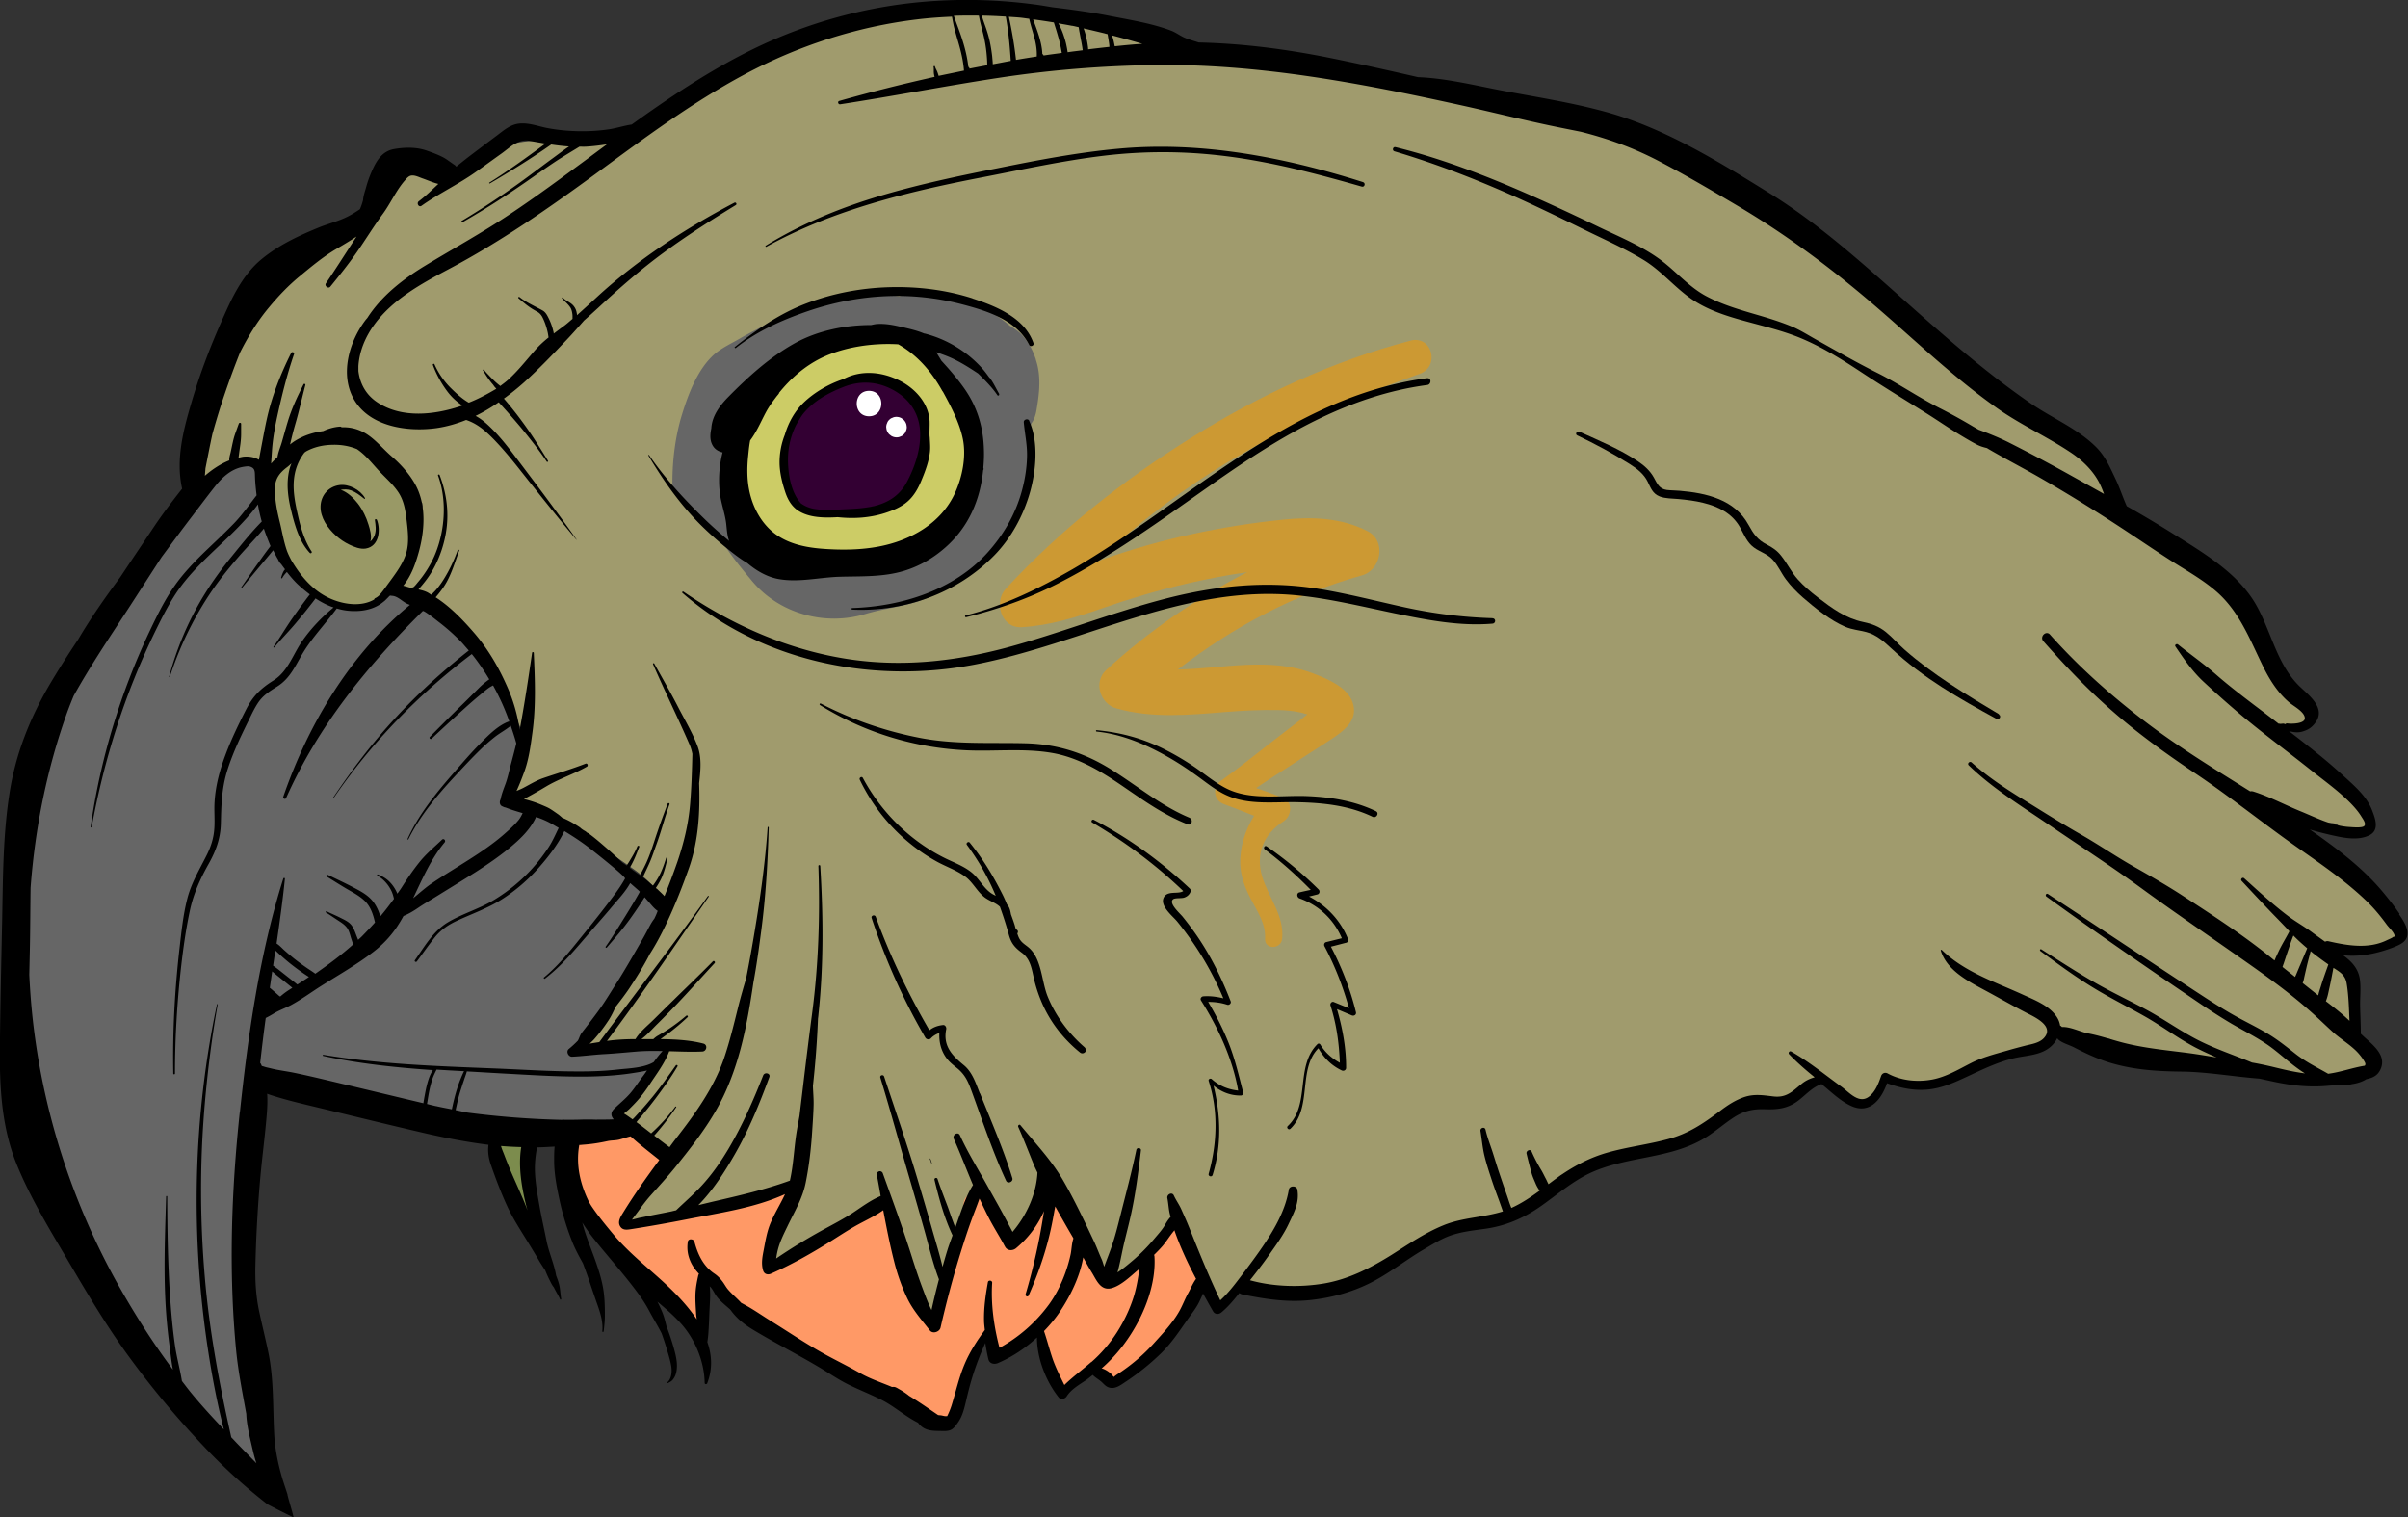
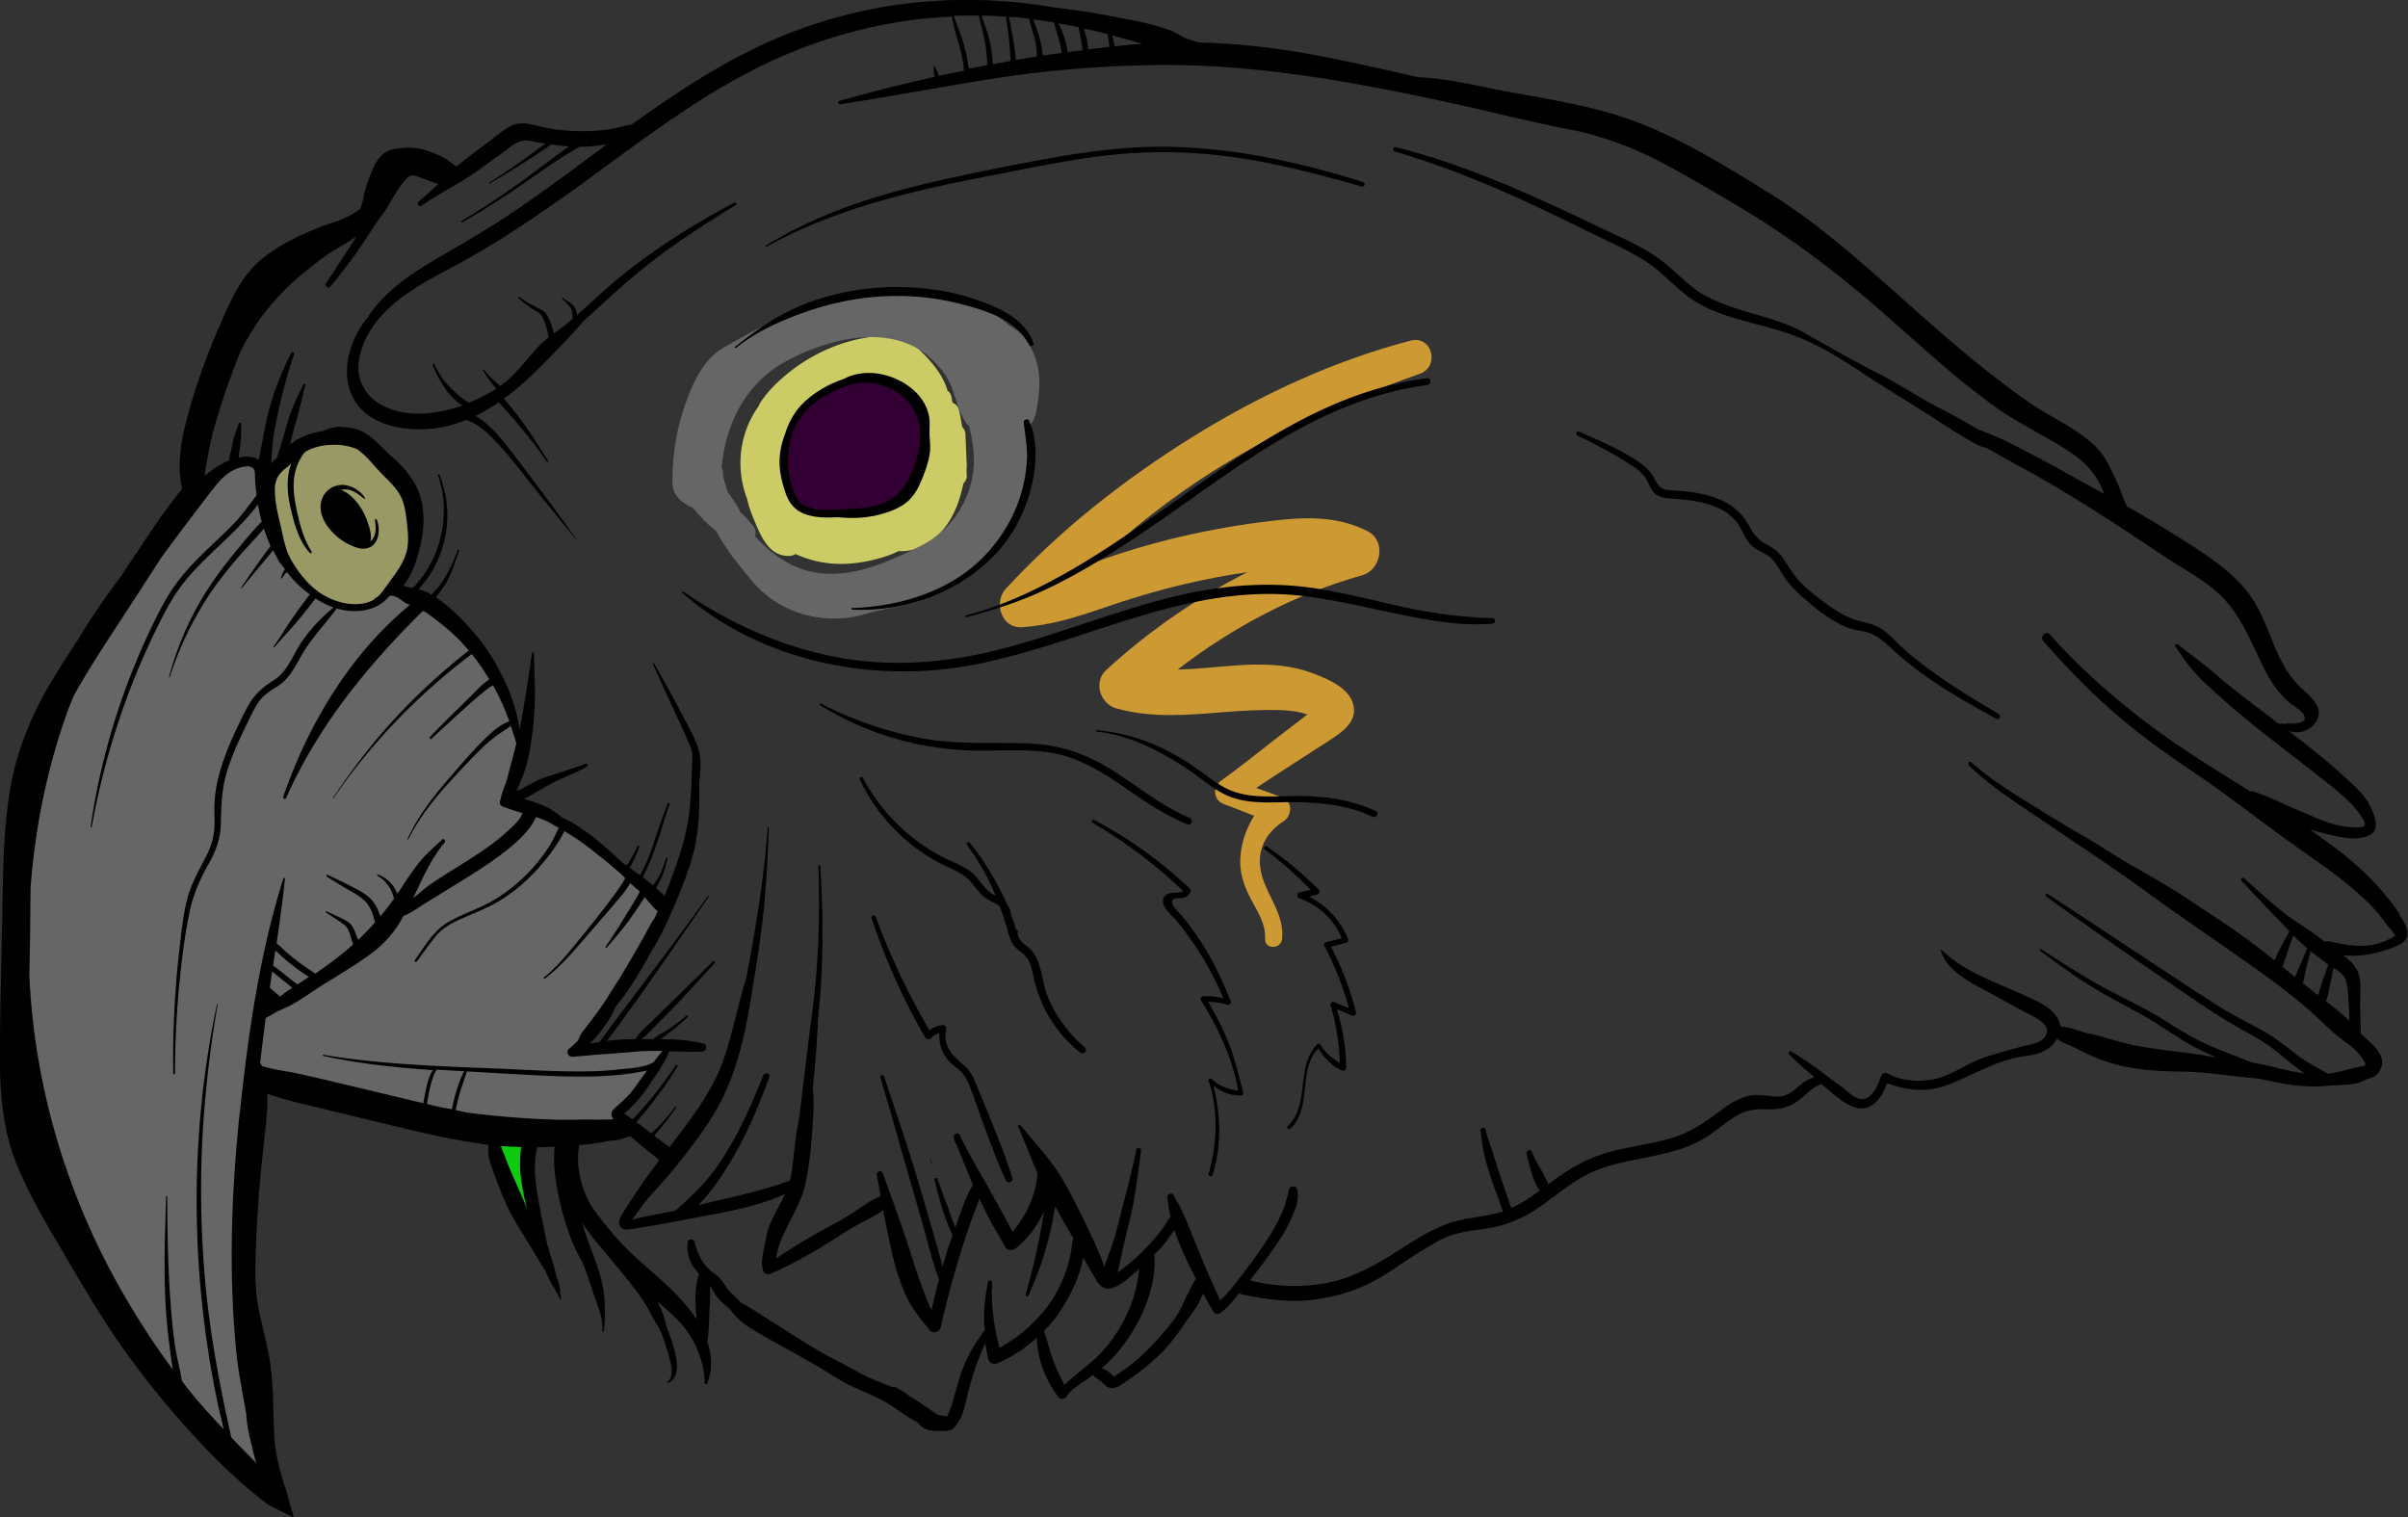
<svg xmlns="http://www.w3.org/2000/svg" id="Layer_2" data-name="Layer 2" viewBox="0 0 242.48 152.79">
  <rect x="0" y="0" width="242.48" height="152.79" fill="#333333" stroke="none" />
  <defs>
    <style>.cls-1{fill:none;stroke:#000;stroke-linecap:round;stroke-linejoin:round}.cls-1,.cls-2,.cls-6{stroke-width:0}.cls-6{fill:#666}</style>
  </defs>
  <g id="Kaka_Head" data-name="Kaka Head">
    <path fill="#0fcb0f" stroke-width="0" d="M53.75 121.78c-.14-.82-.19-1.63-.26-2.46-.04-.41-.07-.81-.11-1.22-.03-.29-.1-.58-.17-.86-.01-.17-.03-.35-.04-.52-.05-.63-.12-1.26-.2-1.88v-.07h-.01c-.02-.12-.02-.25-.04-.37-.1-.68-.91-1.08-1.52-.99-.65.09-1.24.67-1.2 1.36 0 .16.02.33.03.49-.29.57-.34 1.27-.28 1.91.09.9.39 1.71.84 2.49.03.05.08.08.11.13.03.06.04.13.07.2.07.13.17.23.23.36.09.19.08.45.09.66.03.8.39 1.4 1.03 1.87.31.23.81.14 1.08-.08.33-.26.42-.62.35-1.03z" />
    <path d="M66.81 105.26a.728.728 0 0 0-.85-.1v-.01c-.15.06-.27.17-.38.28a.92.92 0 0 0-.56-.19c-.65 0-1.3.12-1.94.17-.63.05-1.25.11-1.88.12-1.1.02-2.33-.14-3.29.52-.02-.02-.03-.05-.05-.08-.09-.11.27-.75.62-1.34.23-.22.46-.43.67-.65 1.06-1.12 1.9-2.48 2.45-3.93.73-.97 1.43-1.97 2.02-3.03.4-.71.74-1.44.97-2.19l1.63-2.04c.48-.6.55-1.35 0-1.95a47.584 47.584 0 0 0-6.28-5.67c-2.15-1.62-4.58-3.47-7.31-3.88-.12-.02-.23 0-.34 0-.29-.17-.59-.33-.88-.5-.21-.12-.41-.16-.6-.17-.02-.02-.05-.04-.07-.07.85-1.41 1.41-3.25 1.51-4.8.14-2.03-1.14-4.15-1.96-5.94-1.68-3.68-4.26-6.56-7.19-9.28-.27-.25-.56-.35-.84-.36-.15-.33-.41-.59-.77-.65-.99-.15-1.92-.1-2.84.33-.84.39-1.44 1.12-2.38 1.31-1.94.39-3.78-.8-5.37-1.73-.02-.01-.03 0-.05-.02-.86-.91-1.66-1.86-2.37-2.89.41-.26.64-.78.35-1.4-.72-1.54-1.47-3.06-2.24-4.57-.22-.96-.29-1.94-.14-2.93.11-.76-.29-1.28-1.05-1.37-2.34-.28-4.53 1.3-5.21 3.51-.01.04 0 .07-.01.11-.34-.1-.71-.05-.99.27-2.73 3.09-5.14 6.22-6.87 9.97a27.081 27.081 0 0 0-5.16 9.43c-.01.03-.04.04-.05.07-.22.14-.4.34-.51.67-.21.68-.37 1.36-.49 2.05-.09.26-.15.53-.23.79-.34.1-.63.34-.69.76-.09.59-.2 1.18-.29 1.77a26.22 26.22 0 0 0-1.84 10.22c-.25 1.64-.42 3.29-.45 4.96-.01.68.02 1.36.04 2.04 0 .03-.02.06-.02.09-.57 6.92-1.1 14.51 2.29 20.81.76 2.4 1.71 4.74 2.84 7 .14.43.25.86.41 1.28 1.02 2.78 2.24 6.5 4.44 8.89.25.49.51.96.79 1.43.58 1.77 1.32 3.48 2.24 5.09.96 1.67 2.18 3.19 4.05 3.83.39.61.83 1.18 1.35 1.68.41 1.11.89 2.26 2 2.81.28.14.59.12.85.01a19.2 19.2 0 0 0 1.81 2.6c.62.75 1.97-.05 1.65-.96-1.46-4.11-2.51-8.28-3.09-12.57.04-.11.08-.23.08-.37-.02-4.66-.19-9.31-.49-13.96.58-3.92 1.02-7.85 1.33-11.8 0-.02.02-.03.02-.04.12-.36.23-.73.32-1.1 3.45 1.82 7.4 2.22 11.3 2.31l.85.2h.09c3.3 1.44 6.83 2.15 10.39 2.71.02 0 .02.02.04.03 1.91 1.05 4.32 1.15 6.63.9.06 0 .11.02.17.02.11.01.23.04.34.05.19.02.37-.04.54-.12.32 0 .64 0 .97-.02.03 0 .07.02.1.02 1.34 0 2.67 0 4.01-.02.96-.01 1.46-.98 1.15-1.77.02-.02.04-.02.06-.04.04-.04.07-.08.1-.13.44.05.88-.13 1.12-.54.08-.14.14-.3.22-.44.1-.06.18-.12.28-.2.1-.09 0 .01-.04.03.04-.02.1-.07.14-.1.14-.1.3-.2.43-.32.12-.12.23-.27.33-.4.29-.39.53-.82.79-1.23.13-.2.23-.41.35-.61.12-.2.26-.39.38-.6.12-.2.22-.4.31-.61.04-.1.09-.19.14-.28.01-.02.02-.04.03-.05l.08-.08c.28-.24.27-.76 0-1z" class="cls-6" />
    <path fill="#303" stroke-width="0" d="M92.62 40.94c-.84-1.96-2.73-3.13-4.87-2.95-1.48.13-2.96.67-4.22 1.51-.11.03-.23.05-.33.1-2.14 1.12-4.31 2.91-4.02 5.58-.35 1.17-.38 2.45.02 3.57.35.97.92 1.87 1.87 2.32.89.42 1.86.44 2.82.31.59.2 1.23.21 1.87.11.97-.15 1.96-.41 2.91-.66 2.05-.54 3.57-1.76 4.18-3.84.56-1.88.53-4.25-.24-6.06z" />
    <path fill="#cc6" stroke-width="0" d="m97.34 46.69-.12-2.94c-.01-.33-.15-.58-.33-.76-.1-.57-.19-1.14-.32-1.71-.09-.37-.34-.6-.64-.72-.05-.22-.09-.43-.14-.65a.897.897 0 0 0-.38-.57c-.47-1.73-1.9-3.27-3.16-4.42-.99-.9-1.97-1.23-3.3-1.13-1.21.09-2.42.29-3.58.63-2.33.68-4.48 1.86-6.33 3.42-.91.77-1.8 1.66-2.45 2.67-.08.13-.16.27-.22.42-1.91 2.68-2.33 6.19-1.15 9.27.15.65.36 1.3.62 1.93.69 1.64 1.51 3.93 3.65 3.85.24 0 .45-.08.62-.19 1.04.48 2.16.8 3.36.93 1.59.17 3.23-.01 4.78-.42.76-.2 1.53-.44 2.22-.8 2.02.11 3.8-1.1 4.92-2.72.88-1.26 1.31-2.65 1.62-4.09.22-.22.37-.52.34-.84-.03-.39-.03-.76.02-1.15h-.03zm-6.36 3.63c-.17.08-.34.15-.51.23-.23-.04-.47 0-.71.16-.92.63-1.89 1.19-3.02 1.31-1.21.14-2.48-.08-3.69-.21-.97-.11-1.95-.15-2.83-.55-.35-.57-.67-1.17-.97-1.77 0-.07.01-.14 0-.21-.17-.83-.32-1.66-.44-2.49 0-.66.03-1.31.06-1.97.58-1 1.01-2.11 1.64-3.07.91-1.37 2.51-2.33 3.97-3.02 1.4-.66 3.37-1.23 4.81-.4 1.3.75 2.35 1.85 3.54 2.74.13 1.46.3 2.91.55 4.36-.72 1.68-1.54 3.3-2.41 4.89z" />
-     <path fill="#a09b6d" stroke-width="0" d="M241.49 93.26c-.17-.25-.35-.46-.62-.62-.15-.09-.3-.13-.46-.15.06-.62-.13-1.28-.65-1.87-1.07-1.22-1.91-2.45-3.16-3.53a47.74 47.74 0 0 0-2.61-2.09c-.16-.18-.34-.35-.57-.5-1.14-.76-2.31-1.53-3.48-2.31 1.04.42 2.08.73 3.24.8.54.03 1.07-.17 1.61-.12.25.03.41.08.54.15.26.2.54.39.8.59 1.49 1.15 3.53-1.46 2.03-2.63-.12-.09-.25-.14-.37-.21 0-.02.02-.03.03-.05-3.65-2.6-7.1-5.46-10.55-8.32 1.15.54 2.34.71 3.66.83 1.26.11 2.1-1.8 1.08-2.61a6.53 6.53 0 0 0-1.35-.85c-.3-.14-.81-.26-1.02-.54-.25-.33-.35-.98-.51-1.38-.22-.52-.49-1.01-.79-1.5-.53-.85-1.05-1.65-1.4-2.59-.51-1.37-1.07-2.49-2.02-3.6-1.49-1.76-3.48-3.33-5.41-4.58-1.05-.68-2.16-1.23-3.32-1.69-.48-.19-.97-.35-1.46-.47-.17-.04-.35-.06-.52-.09-.21-3.87-2.35-6.81-5.47-9-.37-.26-.76-.49-1.15-.73-2.29-1.75-4.72-3.12-7.42-4.3-.75-.33-1.48-.61-2.21-.83-3.98-5.93-8.68-10.52-15.36-14.5-1.11-.66-2.3-1.1-3.51-1.34-.49-.7-1.03-1.38-1.65-2.03-2.57-2.73-5.94-4.29-9.37-4.55-.47-.38-1-.74-1.59-1.06A31.29 31.29 0 0 0 151 11.21c-2.56-1.03-5.45-1.64-8.73-2.28-4.03-.79-7.78-2.6-11.94-2.85-2.88-.18-5.98.02-9.03.45a18.29 18.29 0 0 0-3.21-.26c-.41-.26-.83-.5-1.27-.71-.01 0-.02-.02-.04-.02.02-.05.04-.1.07-.16-.38-.22-.75-.44-1.13-.66a9.566 9.566 0 0 0-3.26-1.19c-.64-.31-1.31-.6-2.06-.84-.85-.28-1.67-.42-2.45-.47-3.92-1.14-8.03-1.7-11.92-.93-.45-.06-.91-.09-1.38-.05-5.48.43-10.33 1.45-15.39 3.63-3.67 1.58-6.9 3.82-10.29 5.79-.59.14-1.17.33-1.75.57-1.6.68-2.71 1.72-3.71 2.95-1.52-.21-3.08-.16-4.58.19-2.88-.35-6.53-.47-9.03.66-1.42.64-2.33 1.79-3.49 2.72-.26-.03-.52-.06-.79-.06-.58 0-1.21.06-1.83.17-2.72-2.17-6.71.59-6.2 3.77-.34.52-.64 1.07-.83 1.66-.41 0-.83.03-1.26.11-6.51 1.34-10.27 6.19-12.42 12.2-.17.19-.3.41-.39.66-.95 2.7-2.06 5.36-2.97 8.07-.12.35-.06.71.07 1.03-.07.11-.13.22-.2.33.01 0 .03.01.04.02-.36.65-.3 1.44.35 1.94.73.56 1.75.35 2.23-.43.07-.12.14-.24.22-.35.04 0 .08.01.12.02.47 0 .98-.19 1.45-.28.05 0 .36-.06.42-.08.16-.02.33-.03.49-.04h.61c.09 0 .19.01.28.02h.02c.49.1 1 .29 1.51.27.63-.02 1.18-.37 1.73-.66.88-.46 1.76-.92 2.64-1.37.46-.23.74-.75.81-1.25.41.04.85.03 1.32-.02 3.31-.37 4.73 2.25 6.56 4.68.34.45 1.27 1.46 2.13 2.51.01.12.02.25.04.37-.27.27-.46.63-.48 1.09 0 .15-.01.27-.02.39-.03.11-.07.21-.08.33-.1.99-.43 2.01-.58 3.12-.06.44-.16 1-.09 1.49-.03.03-.07.05-.1.07-.02.02-.04.04-.07.06-1.12.46-.87 2.1.38 2.18-.16 0 .15.04.18.05.15.03.29.05.43.05.03 0 .06 0 .1.02.25.07.3.08.41.2.03.04.05.05.06.06l.02.04c.07.1.14.2.21.31.17.29.34.58.49.87.41.79 1.26 1.01 2.05.87 1.74 2.24 3.97 4.16 5.18 6.92.94 2.13 1.66 4.11 2.59 5.83-.32.73-.63 1.47-.91 2.21-.11.1-.23.2-.33.31-.36.37-.42.83-.28 1.24-.08.21-.16.43-.25.65-.38.95.74 1.88 1.62 1.62.52-.15 1.1.29 1.52.57.63.41 1.21.86 1.86 1.25 1.23.76 2.5 1.46 3.72 2.24 1.22.78 2.41 1.6 3.59 2.43.98.69 2 1.59 2.59 2.65.27.49.65.76 1.05.89-.07.13-.14.25-.21.38-.61 1.05-1.24 2.09-1.88 3.13-.62 1-1.15 2.05-1.7 3.09-.3.56-.59 1.13-.86 1.7-.19.41-.37.91-.62 1.34-.22.2-.41.41-.56.67-.6.3-1.12.76-1.55 1.27-.24.29-.35.64-.37.98-.1.11-.21.21-.31.33-.3.34-.77 1.1-.21 1.45.52.33 1.05.03 1.52-.25.25.07.52.1.83 0 1.16-.33 2.24-.4 3.43-.19.83.14 1.69.17 2.54.19-.59.77-1.03 1.68-1.52 2.46-.46.73-.98 1.42-1.44 2.15-.24.38-.47.78-.75 1.13-.04.05-.12.13-.18.18-.05.01-.1 0-.15.02-.04.01-.05.04-.09.06-.07.03-.15.04-.22.07 0 .02.01.04.02.06-.68.44-.83 1.28-.28 1.96 0 0 .01 0 .01.01-.08.04-.16.08-.23.11-.03.02-.06.03-.09.04-.86-.02-1.87.31-2.47.88-.06.06-.1.15-.16.22-.55-.43-1.46-.5-1.9.07-1.29 1.67-.8 3.94-.21 5.81.27.85.6 1.7 1.13 2.42.61.84 1.46 1.41 2.16 2.15 1.3 1.37 2.72 2.55 4.15 3.78.63.54 1.34 1.06 1.83 1.73.36.49.6.97 1.16 1.29.22.13.43.21.68.26.02 0 .05 0 .1.01.01.04.02.08.04.12v.4c0 .03.02.07.02.1 0 .06 0 .12.02.18l.02-.02c.13.45.52.82 1.01.8.28-.01.56-.1.76-.31.2-.22.29-.46.31-.76.02-.2-.05-.43-.08-.63-.02-.13-.05-.26-.07-.4.01.09.02.18.04.27-.03-.25-.07-.5-.11-.75-.04-.25-.07-.51-.2-.74-.04-.07-.09-.14-.14-.22.09-.03.18-.05.26-.1.39-.25.65-.58.83-1.01.07-.16.1-.32.14-.48.09.01.18.04.27.05.74.99 1.63 1.91 2.31 2.84 1.02 1.39 2.15 2.43 3.74 3.11.7.3 1.72.29 2.58.4 1.05 1.31 2.32 2.15 4.1 2.62.07.02.14.02.21.03.41.23.82.48 1.24.69.79.4 1.62.66 2.44.95.57.41 1.08.74 1.59 1.03.1.21.23.41.43.57.26.21.52.41.82.56.35.17.69.35 1.01.56.43.38.79.83 1.28 1.15.37.25.83.38 1.27.37.56 0 1.03-.29 1.33-.75.26-.4.21-.88.15-1.32l.05.37c-.07-.53-.1-1.07-.09-1.61v-.5c.35-.49.56-1.08.54-1.71.64-.82.97-1.5 1.16-2.35.04-.04.08-.05.12-.09.09-.1.16-.21.24-.32.24-.3.48-.6.7-.92.22.79.68 1.36 1.52 1.6.42.12.89-.02 1.2-.33h.01c.04-.04.06-.09.1-.14.03-.04.07-.07.1-.11.08-.14.18-.25.27-.38.4.07.82 0 1.16-.24.35-.26.68-.54 1.02-.82.21.35.43.7.6 1.08 0 .02 0 .03.02.06.03.08.06.16.08.24l.06.27c.03.35.05.71.06 1.07 0 .06.03.11.04.17.03 1.08.14 2.56 1.42 2.86.39.09.73 0 1.01-.17 0 .01 0 .02.01.03.47-.2.72-.61.84-1.08l1.14-1.17c.05.34.17.67.33 1 .28.56.91.67 1.46.59.33-.05.59-.22.83-.39.27-.02.53-.15.74-.38.4.03.8-.08 1.06-.39 1.28-1.31 2.55-2.62 3.81-3.94 1.17-1.23 2.28-2.6 3.12-4.09.05.05.1.11.15.16.12.19.22.38.31.58-.03-.08-.07-.16-.1-.24.16.38.35.66.74.83.4.17.76.12 1.14-.06.37-.17.64-.49.87-.81.04-.05.13-.18.17-.27-.04.05-.09.08 0-.04l.15-.18c.13-.16.25-.32.38-.48 2.29.88 4.91 1.01 7.77.82 4.23-.27 6.65-2.22 9.15-4.58 1.55-.56 2.89-1.36 4.41-2.07.21-.02.45-.05.75-.09 1.3-.1 2.57-.32 3.83-.65 2.71-.84 4.45-2.29 5.97-4.02 1.19-.59 2.37-1.2 3.55-1.79 5.3.75 10.54-2.07 14.65-5.98.63.18 1.28.31 2 .31 2.41 0 4.45-1.27 6.48-2.4.42.49.91.87 1.49 1.18l.66.33c.18.09.38.18.57.26.23.16.48.29.73.36 1.08.29 2.08-.32 2.42-1.35.08-.25.13-.52.17-.79.13.05.26.1.37.14 1.49.52 3.06.41 4.59.18 1.55-.24 2.79-.98 4.15-1.71 1.7-.91 3.5-1.05 5.35-1.45.99-.21 1.95-.63 2.56-1.48.17-.24.3-.5.44-.75 1.74.45 3.48.84 5.24 1.15 3.99 2.56 8.57 1.87 13.02 2.22.1.04.19.09.3.12 1.89.57 3.81.97 5.77 1.2 1.72.2 3.64-.1 5.26.49 2.11.77 3.09-2.29 1.44-3.43-.42-.29-.8-.66-1.16-1.06.45-1.4.38-2.9.05-4.36-.46-1.99-1.55-3.25-3.21-4.39-.08-.05-.14-.11-.22-.16.58.15 1.17.29 1.77.38.45.07.86.01 1.23-.09.11.03.21.07.32.08.62.08 1.27.06 1.78-.34.07-.03.14-.06.22-.09s-.07.03-.11.05c.06-.02.11-.03.17-.05h.2c.22 0 .45-.04.67-.07.27-.04.53-.1.79-.19.37-.13.64-.34.79-.71.14-.33.16-.77-.06-1.08zM97.7 50.3c-.89 1.62-5.69 5.41-6.04 5.52-1.81.55-4.55-.04-6.43.1-2.08.15-3.79.66-5.88.13-1.64-.42-3.14-.4-4.48-.08.37-1.25.54-2.59.42-3.99-.32-3.81-1.06-7.42-1.44-11.18.37-.24.75-.5 1.11-.81 3.43-2.86 4.66-4.45 9.01-5.47 3.71-.87 5.29-.75 8.93-.04-.05.17-.07.35-.04.54.23 1.25 1.09 2.27 1.97 3.13.41.4.83.79 1.21 1.22.05.05.1.11.14.17.01.01.05.06.07.08.08.11.15.21.22.33.07.11.13.22.19.34.03.06.06.13.1.19.05.06.1.12.14.19-.05-.07-.05-.06.01.02.16.23.4.39.68.42 1.22 2.81 1.67 6.32.1 9.2zm14.76 85.39c-.05.06-.08.13-.12.2.02-.13.07-.27.15-.4.2-.33.16-.64 0-.86.39-.42.76-.85 1.14-1.28.14.11.29.2.45.27-.52.69-1.07 1.37-1.63 2.06z" />
    <path fill="#996" stroke-width="0" d="M40.63 49.71c-.98-2.36-2.53-4.48-5.01-5.38-2.37-.86-5.08.02-6.34 2.12-.11-.03-.22-.07-.35-.08-.89-.05-1.41.56-1.65 1.34-.2.66-.36 1.64-.07 2.33-.02.57.07 1.15.31 1.63.11.69.29 1.38.5 2.04.37 1.17.81 2.28 1.56 3.26.33 1 1.07 1.76 1.94 2.36.95.66 2.06 1.33 3.18 1.62 2.63.68 4.61-1.18 5.77-3.33.66-1.22 1.14-2.52 1.11-3.92-.03-1.39-.44-2.72-.97-3.99z" />
-     <path fill="#fff" stroke-width="0" d="M87.51 39.36c-1.65 0-1.65 2.56 0 2.56s1.65-2.56 0-2.56zm3.76 3.38a1.08 1.08 0 0 0-.27-.46l-.21-.16c-.16-.09-.33-.14-.52-.14-.14 0-.27.02-.4.09a.72.72 0 0 0-.33.21c-.1.09-.17.2-.21.33-.06.12-.09.26-.09.4.01.09.02.18.04.27.05.17.14.33.27.46.07.05.14.11.21.16.16.09.33.14.52.14.14 0 .27-.02.4-.09a.72.72 0 0 0 .33-.21c.1-.09.17-.2.21-.33.06-.12.09-.26.09-.4-.01-.09-.02-.18-.04-.27z" />
-     <path fill="#f96" stroke-width="0" d="M120.52 128.41c-.25-1.39-.56-2.77-.85-4.15-.16-.77-1.19-.96-1.71-.45-1.13 1.1-2.25 2.18-3.28 3.35-.28-.04-.58.03-.84.34-.53.61-1.15 1.44-1.85 1.92-.48-.17-.92-.83-1.14-1.2-.38-.63-.64-1.3-.89-1.98-.24-.65-1.18-1.15-1.77-.62.2-1.04.12-2.09-.73-2.79-.13-.11-.26-.17-.4-.23 0-.08.02-.16.02-.24.02-.4-.16-.68-.42-.85-.03-.21-.04-.42-.07-.63-.14-.77-1.31-1.08-1.81-.48-.79.95-1.4 1.99-1.8 3.16-.13.37-.22.76-.29 1.14-.5.16-1 .46-1.46.82-.01 0-.02 0-.04.01-.02-.02-.02-.04-.04-.07-.08-.18-.15-.35-.23-.53-.11-.26-.23-.53-.35-.79-.23-.52-.47-1.05-.71-1.57-.12-.26-.23-.53-.35-.78-.14-.29-.37-.55-.49-.85-.45-1.12-1.96-.82-1.98.28h-.03c-.03.34 0 .64.06.93-.04.49-.17 1-.28 1.46-.14.61-.31 1.21-.51 1.8-.38 1.12-1.25 2.35-.88 3.56-.35.99-.69 2-1.04 2.99l-.48 1.35c-.35-.46-.74-.89-1.17-1.28-.54-.96-1.11-1.89-1.58-2.88-.97-2.04-1.56-4.33-1.4-6.6.07-1.11-1.5-1.76-2.23-.92-.39.45-.82.84-1.27 1.21-.1.04-.2.06-.29.13-.49.36-1.07.69-1.53 1.11-.24.13-.47.26-.72.38-.18.09-.32.23-.42.39-.86.12-1.74.65-2.46 1.04-.84.46-1.64 1.01-2.4 1.6-.48.1-.97.18-1.45.27l.36-1.81c.17-.83.23-1.68.54-2.48.29-.75.72-1.51 1.24-2.13.43-.51.18-1.42-.58-1.39-.42.01-.8.03-1.2.16-.38.12-.75.27-1.12.41-.77.29-1.55.56-2.34.82-1.01.34-2.03.64-3.05.94a.98.98 0 0 0-.45-.02c-.37.09-.71.22-1.03.39-.19-.06-.38-.09-.6-.05-1.32.25-2.65.47-3.99.68-.23-.14-.5-.19-.75-.09-.23.06-.46.14-.68.22-.03-.24-.11-.49-.3-.73-.02-.02-.04-.05-.06-.07 1.42-1.62 2.27-3.65 3.4-5.46.22-.35.18-.96-.16-1.23-.7-.57-1.36-1.19-1.97-1.86-.26-.29-.76-.43-1.13-.3-.97.35-1.94.31-2.95.41-1.09.11-2.24.45-2.69 1.57-.42 1.05.08 2.37.4 3.4.35 1.1.81 2.18 1.36 3.2.19.35.55.54.92.59.17.29.38.58.59.85.04.08.07.15.11.22l.39.93.02-.02c.15.49.6.69 1 .58.1.25.24.47.47.64.69.49 1.33.95 1.91 1.57.55.59.95 1.16 1.47 1.84.54.71 1.17 1.36 1.89 1.89.27.2.61.36.95.38.1.3.22.59.37.87.17.32.61.41.91.24.35-.2.38-.58.24-.91-.05-.11-.07-.22-.11-.34.24-.38.33-.85.33-1.3 0-.25-.13-.49-.33-.64.1-.29.24-.57.41-.83.1-.08.2-.17.27-.27.06-.08.1-.17.15-.25.28.36.58.71.88 1.04 1.13 1.22 2.37 2.16 3.96 2.71.05.02.09.01.13.02.41.32.85.61 1.27.9.24.16.48.3.72.46 1.08 1.26 2.41 2.22 4 2.81.11.14.25.26.41.36.46.3 1 .37 1.52.28h.03c.03.03.04.07.08.11 1.42 1.19 2.98 2.25 4.65 3.06 1.64.79 3.32 1.38 4.93 2.24.73.39 1.52.51 2.16-.12.61-.6.67-1.54.87-2.33.43-1.72 1.01-3.41 1.72-5.04.26-.17.47-.38.65-.62.12.24.33.41.57.52-.02.77.79 1.38 1.53 1.06.36.07.77-.01 1.14-.33.65-.57 1.28-1.19 1.88-1.85.07.25.18.49.33.7.11.64.32 1.26.56 1.88.41 1.06.84 2.11 1.29 3.15.29.67 1.23.5 1.56 0 .12-.18.24-.35.37-.52h.01c.59-.41 1.18-.84 1.76-1.28.01.12.03.24.07.37.35 1.02 1.54 1.18 2.44.88.99-.33 1.69-1.11 2.36-1.87 1.55-1.78 3-3.64 4.42-5.53.75-.99 1.25-1.73 1.02-3.01z" />
-     <path fill="#7c8c4d" stroke-width="0" d="M53.9 122.45c-.38-1.34-.53-2.74-.76-4.11-.11-.69-.23-1.38-.34-2.06 0-.03 0-.07-.02-.1.04-.21.09-.42.2-.62.21-.45 0-.88-.33-1.07-.03-.53-.64-.91-1.11-.61-.11.07-.19.15-.27.23-.07-.04-.13-.08-.21-.11-.51-.17-1.09.28-1.07.81.04.79.19 1.57.48 2.31.09.22.29.42.52.52.01.45.04.9.09 1.35.15 1.44.4 3.15 1.36 4.29.57.68 1.67-.05 1.45-.84z" />
    <path d="M104.32 36.23c-.29-.88-.7-1.7-1.31-2.4-.34-.39-.84-.73-1.33-1.03a13.1 13.1 0 0 0-3.71-2.26c-.87-.34-1.8-.59-2.73-.6h-.81c-.24-.09-.5-.17-.75-.22-.2-.04-.4-.07-.61-.08v.04c-.18 0-.36.03-.53.07-.16-.01-.32-.02-.48-.04-.02 0-.04-.02-.06-.03-.46-.17-.98-.07-1.42.16-2.42-.36-4.99-.13-7.2.39-2.16.51-4.22 1.4-6.17 2.42-.89.47-1.8.91-2.67 1.42-.84.49-1.88.97-2.61 1.61-1.67 1.48-2.61 3.97-3.25 6.05-.68 2.22-.97 4.57-.97 6.89 0 .92.57 1.69 1.32 2.11.2.18.43.3.68.35.41.46.81.92 1.23 1.36.36.37.78.71 1.2 1.05.02.05.05.1.07.14.92 1.74 2.26 3.37 3.52 4.88 2.75 3.29 7.34 4.55 11.41 3.32 2.28-.69 4.64-.78 6.81-1.88 1.77-.9 3.52-2.2 4.93-3.59 3.11-3.07 5.12-6.98 4.93-11.43-.03-.58-.09-1.12-.2-1.65l.18-.45c.04-.1.08-.21.12-.31.07-.18.06-.14-.04.12l.11-.18c.14-.24.24-.5.31-.77.05-.18.08-.36.11-.55.28-1.65.45-3.32-.1-4.94zM92.83 54.91c-3.67 1.84-7.97 3.81-12.1 2.39-1.82-.63-3.42-1.88-4.69-3.29.1-.34.05-.73-.22-1.06-.3-.36-.6-.72-.92-1.06-.09-.09-.19-.16-.3-.22-.14-.29-.27-.58-.43-.82-.29-.44-.59-.88-.9-1.32-.16-.47-.29-.95-.43-1.48 0-.02-.02-.04-.03-.06.03-.32-.02-.65-.14-.95.26-2.77 1.18-5.52 2.93-7.69 1.01-1.26 2.1-2.17 3.54-2.96 1.5-.83 3.09-1.46 4.74-1.9 3.07-.82 6.59-.89 9.24 1.09.21.16.42.34.63.53l.02.03s.02.02.03.04c.02.02.03.04.05.05.04.04.1.08.15.12.68.66 1.3 1.45 1.66 2.25.6 1.32.83 2.88 1.68 4.06.07.1.16.18.25.25.22.89.38 1.79.45 2.64.32 3.85-1.8 7.64-5.23 9.36z" class="cls-6" />
    <path fill="#c93" stroke-width="0" d="M142.02 34.31c-7.76 2.02-15.23 5.51-22.02 9.74-6.89 4.3-13.2 9.27-18.72 15.24-1.25 1.35-.46 3.99 1.6 3.87 2.83-.17 5.46-.99 8.12-1.91 2.74-.95 5.51-1.78 8.33-2.44 2.07-.48 4.16-.89 6.26-1.19-5.13 2.64-9.9 5.9-14.21 9.86-1.3 1.2-.6 3.4 1.02 3.85 3.61 1.02 7.3.67 10.98.37 1.75-.14 3.5-.23 5.25-.2.81.01 1.6.08 2.39.26.21.05.42.12.63.18-.33.25-.66.51-.98.76-.81.62-1.62 1.24-2.43 1.87-1.75 1.37-3.47 2.74-5.27 4.04-.92.67-.79 1.99.31 2.38 1.01.36 2.01.78 3.01 1.16-.93 1.45-1.46 3.28-1.4 4.87.05 1.24.46 2.33 1.02 3.42.68 1.32 1.56 2.54 1.48 4.09-.06 1.12 1.62 1.08 1.72 0 .22-2.36-1.36-4.11-2.01-6.25-.7-2.32.17-4.32 2.16-5.58.76-.48.98-1.89 0-2.31-.9-.39-1.84-.72-2.77-1.04 2.47-1.65 4.98-3.23 7.47-4.85 1.33-.87 2.9-1.98 2.23-3.81-.56-1.52-2.5-2.31-3.89-2.85-4.45-1.73-9.11-.51-13.7-.42 5.53-4.27 11.82-7.6 18.55-9.48 1.93-.54 2.48-3.46.58-4.44-2.67-1.38-5.61-1.47-8.55-1.17-3.11.32-6.21.81-9.26 1.48-2.93.64-5.82 1.46-8.65 2.44-.3.1-.6.21-.89.32 3.63-3.35 7.52-6.43 11.66-9.05 6.56-4.16 13.59-7.3 20.91-9.87 2.09-.73 1.27-3.92-.92-3.35z" />
    <path d="M37.95 52.35c-.04-.1-.22-.1-.2.03.07.51.15 1-.02 1.5-.09.25-.24.48-.44.65.19-.49-.06-1.3-.18-1.69-.23-.76-.59-1.5-1.07-2.13-.44-.57-1.03-1.14-1.73-1.39.35-.05.72-.06 1.04.06.51.19.9.51 1.32.84.05.04.12 0 .08-.07-.48-.84-1.63-1.44-2.59-1.3-1.09.16-1.84 1.03-1.88 2.12-.04 1.15.72 2.23 1.55 2.97.4.36.86.67 1.34.9.5.24 1.1.49 1.66.4 1.34-.22 1.52-1.85 1.12-2.9z" class="cls-2" />
    <path d="M37.63 51.68v-.01" class="cls-1" />
    <path d="M241.63 92.03c-.53-.79-1.12-1.53-1.73-2.26-1.2-1.43-2.56-2.66-4.02-3.82-1.07-.85-2.17-1.64-3.29-2.42.67.2 1.34.37 2.02.53 1.23.28 2.78.65 3.98.05 1.03-.51.6-1.67.27-2.52-.43-1.11-1.26-1.97-2.11-2.76-1.04-.96-2.09-1.9-3.19-2.79-1.01-.82-2.03-1.62-3.06-2.41.5.11.93.19 1.47 0 .58-.19.93-.47 1.27-.98.89-1.38-.69-2.6-1.6-3.46-2.35-2.21-2.91-5.56-4.45-8.27-1.84-3.24-5.37-5.28-8.43-7.21-1.51-.95-3.05-1.86-4.6-2.74-.41-.91-.72-1.89-1.15-2.78-.57-1.19-1.03-2.29-2-3.23-1.85-1.82-4.37-2.86-6.5-4.32-4.64-3.19-8.83-6.9-13.02-10.63-4.27-3.79-8.49-7.57-13.36-10.59-5.16-3.2-10.55-6.54-16.46-8.16-3.38-.93-6.87-1.47-10.31-2.12-2.76-.52-5.69-1.26-8.57-1.37-3-.69-6.01-1.36-9.03-1.97-4.32-.86-8.65-1.42-13.03-1.52-.03 0-.05-.01-.08-.02-.49-.16-1.03-.3-1.49-.52-.41-.2-.77-.47-1.2-.64-1.98-.76-4.21-1.1-6.27-1.51-1.89-.37-3.81-.63-5.72-.86-.64-.11-1.28-.22-1.93-.3a51.28 51.28 0 0 0-9.83-.34C87.56.5 81.12 2.26 75.18 5.27c-4.07 2.06-7.86 4.61-11.57 7.27-.77.11-1.53.37-2.29.48-1.02.15-2.05.21-3.07.19-1.07-.02-2.15-.12-3.21-.33-.89-.18-1.8-.53-2.73-.44-.92.09-1.57.68-2.29 1.22-.91.68-1.81 1.36-2.72 2.05-.46.35-.9.71-1.35 1.07-.06-.06-.11-.13-.19-.18-.42-.27-.79-.59-1.24-.81-.48-.24-1-.43-1.51-.61-1.06-.38-2.22-.36-3.32-.17-1.27.22-1.84 1.27-2.3 2.35-.21.49-.38.97-.52 1.48-.12.44-.28.86-.31 1.3-.08.32-.19.63-.32.93-.4.27-.81.53-1.25.75-.93.47-1.97.71-2.94 1.11-2.02.83-4 1.76-5.7 3.16-2.03 1.67-3.1 4.12-4.13 6.47-1.15 2.61-2.15 5.27-2.95 8.01-.83 2.81-1.58 5.74-.93 8.64-.98 1.25-1.94 2.5-2.83 3.83-1.13 1.69-2.27 3.38-3.4 5.08-1.51 2.03-2.97 4.11-4.25 6.29a96.75 96.75 0 0 0-2.8 4.42c-2.04 3.46-3.5 7.12-4.11 11.1C.3 84.12.3 88.37.22 92.6c-.09 4.27-.19 8.55-.23 12.83-.04 3.99.16 8.05 1.68 11.79 1.45 3.58 3.54 6.92 5.48 10.24 1.8 3.07 3.63 6.12 5.72 9 2.35 3.23 4.92 6.32 7.67 9.21a56 56 0 0 0 6.39 5.81c.36.19.71.37 1.08.56.52.26 1.04.52 1.56.77-.18-.76-.43-1.51-.62-2.27 0-.03 0-.06-.01-.08-.15-.47-.31-.94-.46-1.41-.42-1.37-.75-2.9-.85-4.32-.18-2.91-.02-5.76-.63-8.64-.29-1.38-.63-2.74-.92-4.11-.32-1.55-.4-3.06-.36-4.63.07-2.99.24-5.98.51-8.97.15-1.64.36-3.28.52-4.92.1-1.08.23-2.22.15-3.32.06.02.11.05.18.07 1.71.57 3.47.97 5.22 1.39 3.49.84 6.97 1.7 10.47 2.51 2.13.49 4.26.9 6.42 1.17-.09.68 0 1.35.27 2.1.48 1.37.99 2.73 1.6 4.05.59 1.29 1.38 2.48 2.12 3.69.37.61.74 1.21 1.1 1.83.18.31.38.6.57.9.02.03.04.05.06.08 0 .01 0 .02.01.04.13.32.27.64.43.95.12.23.24.51.42.71.19.41.45.79.63 1.21.03.07.13.02.11-.05-.09-.5-.09-1.01-.22-1.49-.08-.29-.18-.57-.29-.85-.2-1.18-.72-2.29-.96-3.47-.23-1.15-.49-2.29-.7-3.45-.2-1.15-.42-2.3-.47-3.47-.04-.86.05-1.69.21-2.52.59-.01 1.18-.05 1.77-.08-.05.49-.05.98-.05 1.4 0 1.37.27 2.73.56 4.07.3 1.37.71 2.7 1.22 4.01.31.8.71 1.54 1.12 2.27.26.69.51 1.39.74 2.08.25.75.51 1.5.77 2.24.28.81.53 1.66.44 2.53 0 .09.13.09.14 0 .06-.53.12-1.05.12-1.57 0-.98-.02-1.94-.2-2.9-.18-.96-.49-1.9-.82-2.82-.33-.91-.69-1.81-.99-2.73-.1-.31-.18-.62-.27-.93.36.56.73 1.09 1.12 1.58 1.27 1.6 2.64 3.12 3.89 4.74.64.82 1.24 1.64 1.73 2.57.39.74.86 1.49 1.25 2.26.18.5.35 1 .5 1.51.18.6.38 1.22.48 1.84.08.5.03 1.25-.41 1.6-.04.03.01.09.06.07.23-.12.4-.19.55-.41.16-.22.26-.46.31-.73.14-.7 0-1.42-.18-2.1-.19-.72-.42-1.43-.68-2.13-.05-.13-.1-.27-.15-.41-.11-.45-.22-.9-.4-1.34-.15-.37-.32-.73-.5-1.08.79.66 1.57 1.33 2.27 2.09 1.49 1.6 2.45 3.89 2.49 6.09 0 .15.2.17.26.03.55-1.43.47-2.82.01-4.14.05-.33.09-.66.11-.99.04-.61.07-1.22.09-1.82.02-.61.07-1.22.08-1.82 0-.34-.01-.66-.04-.99.05.05.1.1.15.16.21.27.34.58.54.85.25.34.56.62.88.9l.45.39c.06.07.12.13.17.21.64.85 1.44 1.44 2.36 1.98 2.11 1.26 4.3 2.38 6.41 3.63 1.02.6 1.98 1.28 3.05 1.8 1.08.53 2.2.97 3.27 1.51 1.3.65 2.41 1.68 3.69 2.31l.11.14c.55.64 1.24.68 2.03.69.4 0 .89.06 1.25-.15.27-.16.5-.5.67-.75.43-.62.61-1.4.78-2.12.18-.77.37-1.54.6-2.3.36-1.19.82-2.39 1.34-3.54.08.55.18 1.1.31 1.64.11.45.58.54.95.39 1.46-.63 2.78-1.51 3.94-2.58 0 2.11.92 4.44 2.19 6.03.22.27.64.15.8-.1.45-.7 1.21-1.14 1.88-1.59.26-.17.5-.38.75-.57.24.25.53.41.8.63.25.2.43.47.74.6.67.28 1.27-.21 1.81-.57a24.51 24.51 0 0 0 3.47-2.79c1.08-1.04 1.85-2.22 2.71-3.44.41-.59.91-1.19 1.21-1.84.12-.25.25-.52.36-.8.34.6.67 1.21 1.02 1.81.18.31.56.32.82.11.69-.57 1.26-1.26 1.82-1.96.08.06.18.11.3.14 2.28.46 4.46.81 6.8.57 2.11-.22 4.17-.77 6.07-1.72 1.9-.95 3.57-2.31 5.4-3.38.86-.5 1.7-1.04 2.64-1.38 1.12-.4 2.3-.53 3.47-.69 2.09-.28 3.92-1.06 5.64-2.26 1.6-1.12 3.09-2.43 4.85-3.29 3.77-1.83 8.26-1.42 11.86-3.7.92-.58 1.74-1.3 2.64-1.9 1.08-.72 1.98-.94 3.27-.9 1.17.04 2.14-.05 3.12-.71.83-.56 1.53-1.45 2.49-1.79.02 0 .03-.03.05-.04h.01c.96.77 1.91 1.73 3.04 2.23 1.87.83 3.02-.74 3.57-2.31 1.27.46 2.59.75 3.95.65 1.52-.11 2.81-.71 4.17-1.34 1.52-.71 3.08-1.46 4.72-1.84 1.28-.29 2.75-.27 3.75-1.25.24-.23.42-.49.55-.75a.7.7 0 0 0 .14.16c.39.33 1.05.51 1.51.74 1.1.57 2.17 1.08 3.35 1.47 2.47.8 4.93.96 7.5.99 2.52.03 5.02.47 7.52.68l.35.03c.61.13 1.21.27 1.82.39 1.7.34 3.34.49 5.07.33.66-.06 1.42-.05 2.14-.13.08.01.16 0 .24-.03.53-.08 1.04-.22 1.48-.5.61-.14 1.16-.32 1.47-1.09.59-1.48-1.05-2.53-2.02-3.49 0-.91-.05-1.82-.07-2.73-.02-.84.08-1.7 0-2.54-.11-1.26-.83-1.99-1.72-2.64.98.11 1.97.04 2.95-.16.72-.15 1.48-.38 2.16-.65.61-.25 1.3-.53 1.37-1.26.07-.73-.45-1.47-.84-2.05zM115.07 4.41c-.94.06-1.88.15-2.82.25a.36.36 0 0 0-.02-.11c-.05-.25-.1-.5-.18-.75-.02-.08-.06-.16-.09-.24 1.04.27 2.07.56 3.1.86zm-3.85-1.05c.11.03.21.06.31.08.03.15.05.3.08.46.04.24.08.48.1.72 0 .03 0 .07.01.1-.72.08-1.44.16-2.15.25v-.13c-.03-.29-.08-.58-.14-.87a7.97 7.97 0 0 0-.22-.84c-.03-.09-.06-.18-.1-.27.71.16 1.41.33 2.12.5zm-3.29-.77c.07.01.14.03.22.04.16.04.31.07.47.11.03.18.05.35.09.53l.15.8c.05.26.1.53.14.8 0 .06.02.12.03.19-.51.07-1.02.12-1.52.2-.03-.19-.06-.38-.1-.57-.07-.37-.17-.73-.29-1.08-.11-.35-.26-.7-.42-1.03-.04-.08-.09-.15-.13-.23.46.08.92.16 1.38.25zm-1.81-.33.15.48c.11.34.21.69.31 1.04.1.35.18.7.25 1.06l.09.49c-.61.09-1.23.16-1.84.26-.01-.07-.06-.12-.12-.15-.02-.6-.16-1.2-.33-1.78-.18-.58-.39-1.14-.6-1.71.7.09 1.4.2 2.09.31zm-3.33-.48c.28.03.57.08.85.11.13.6.32 1.18.48 1.77.19.66.31 1.34.28 2.03-.7.11-1.4.22-2.09.34-.16-1.46-.41-2.91-.72-4.34.4.03.8.05 1.21.09zm-1.51-.11c.27 1.48.4 2.96.5 4.46-.6.11-1.2.23-1.81.34v-.03c-.01-.26-.04-.51-.06-.77-.06-.51-.14-1.02-.25-1.53-.11-.5-.26-.99-.43-1.47-.13-.36-.26-.73-.37-1.1.81.01 1.61.05 2.42.1zm-2.71-.09c.15.85.43 1.68.59 2.53.1.52.17 1.04.21 1.56.02.25.04.51.04.77v.13c-.6.11-1.19.22-1.79.34 0-.09-.04-.14-.11-.18-.1-.9-.31-1.78-.58-2.64-.16-.51-.34-1.01-.53-1.52-.12-.32-.24-.65-.35-.98.84-.03 1.67-.03 2.51-.02zM24.15 111.95c-.85 7.98-1.14 16.05-.37 24.05.21 2.15.64 4.25 1.02 6.38.03.86.21 1.72.4 2.56.19.8.36 1.63.62 2.41-.65-.66-1.3-1.33-1.95-2-.19-.2-.38-.41-.58-.61-1.2-5.35-2.21-10.72-2.67-16.2-.49-5.77-.5-11.57 0-17.35.29-3.35.71-6.71 1.3-10.03 0-.05-.06-.07-.07-.02-2.42 11.42-2.66 23.28-.9 34.81.41 2.68.92 5.36 1.59 7.99-1.11-1.17-2.2-2.35-3.22-3.59-.35-.42-.67-.85-1-1.28-.19-1.18-.52-2.36-.69-3.52-.25-1.73-.4-3.48-.52-5.23-.21-3.27-.26-6.56-.27-9.83 0-.07-.11-.07-.11 0-.1 3.4-.24 6.78-.09 10.18.07 1.57.21 3.13.41 4.69.11.82.2 1.7.36 2.56-2.09-2.8-3.96-5.76-5.66-8.81-4.64-8.38-7.58-17.68-8.53-27.21-.12-1.24-.21-2.49-.27-3.74l.06-2.68c.04-2.01.04-4.04.07-6.07.45-6.05 1.66-12.05 3.71-17.74.2-.54.41-1.07.63-1.6 1.74-3.13 3.77-6.12 5.72-9.12l3.12-4.83c1.03-1.39 2.05-2.78 3.1-4.15.74-.97 1.47-1.95 2.23-2.91.74-.94 1.63-1.81 2.85-2.04.11-.02.51-.09.67-.05.6.15.55.52.57 1.06.02.59.08 1.17.15 1.76 0 .03.01.06.01.09-.75.96-1.44 1.96-2.3 2.85-1 1.03-2.06 2-3.09 3-1.04 1.02-2.04 2.08-2.88 3.28-1 1.43-1.77 3.01-2.52 4.59-2.92 6.18-4.96 12.9-5.92 19.66 0 .07.09.1.1.03 1.26-6.87 3.35-13.45 6.41-19.73.76-1.55 1.54-3.11 2.57-4.5.9-1.21 1.96-2.28 3.04-3.32 1.03-.99 2.1-1.96 3.08-3.01.55-.59 1.15-1.24 1.64-1.94.1.58.23 1.16.39 1.73-1.08 1.09-2.07 2.34-3.03 3.52-.98 1.2-1.89 2.45-2.71 3.77-1.61 2.6-2.79 5.38-3.59 8.33-.01.05.06.06.07.02.94-2.9 2.28-5.7 3.96-8.25.89-1.35 1.9-2.6 2.95-3.82.83-.96 1.74-1.88 2.56-2.86.2.6.43 1.18.67 1.76-.14.19-.28.37-.42.56-.3.4-.58.81-.87 1.21-.57.79-1.11 1.61-1.67 2.41-.03.04.04.09.07.05.61-.76 1.25-1.51 1.87-2.26l.93-1.11c.12-.15.24-.29.36-.44.15.3.3.62.48.91.05.1.09.2.15.29.05.08.12.14.19.22.12.17.24.33.37.5-.03.05-.08.09-.11.14-.13.22-.21.45-.28.7-.02.06.07.1.11.04.12-.23.29-.43.47-.61.3.39.62.77.98 1.13.42.41.87.78 1.33 1.13-.1.12-.19.25-.28.36l-.53.71c-.34.46-.67.93-1 1.4-.64.92-1.2 1.89-1.85 2.8-.03.05.04.11.08.06.71-.86 1.51-1.65 2.22-2.51.36-.43.71-.85 1.06-1.29l.55-.7c.1-.13.22-.28.32-.43.57.37 1.17.69 1.82.91-1.18.97-2.25 2.09-3.13 3.34-.96 1.37-1.45 3.09-2.92 4.01-1.26.79-2.06 1.56-2.74 2.89-.76 1.49-1.5 3.01-2.09 4.59-.57 1.51-1 3.09-1.1 4.71-.06.87.03 1.73-.02 2.6-.05 1.04-.34 1.95-.81 2.87-.73 1.45-1.53 2.77-1.93 4.36-.41 1.61-.58 3.28-.77 4.93-.48 4.2-.71 8.4-.63 12.63 0 .11.17.11.17 0 0-3.63.22-7.25.63-10.86.21-1.82.47-3.65.85-5.45.36-1.74 1.03-3.23 1.9-4.78.73-1.3 1.2-2.55 1.24-4.06.04-1.8.08-3.47.6-5.21.52-1.72 1.29-3.35 2.08-4.96.32-.64.61-1.3 1-1.91.51-.81 1.19-1.24 1.98-1.73 1.41-.88 1.89-2.26 2.74-3.61.96-1.52 2.21-2.82 3.27-4.26.34.1.69.18 1.05.22 1.32.15 2.69-.07 3.66-.9.02-.02.04-.02.06-.04.14-.12.27-.26.4-.39.23-.24.16-.18.42-.16.48.03.92.46 1.32.7.14.09.3.15.46.21-6.02 4.95-10.24 12.02-12.76 19.33-.06.17.22.29.29.12 3.23-7.26 8.15-13.29 13.76-18.83.11-.1 1.43.96 1.56 1.06.84.64 1.63 1.34 2.36 2.1.08.08.71.82.72.81-2.64 2.08-5.13 4.34-7.41 6.81-2.33 2.52-4.36 5.2-6.27 8.04-.02.03.03.06.05.03 3.77-5.54 8.58-10.49 13.93-14.52.65.81 1.23 1.66 1.76 2.55-.11.07-.21.15-.3.22-.25.19-.49.4-.71.62-.55.55-1.1 1.1-1.66 1.65-1.12 1.09-2.22 2.19-3.31 3.3-.12.12.06.3.18.18 1.09-1.03 2.19-2.04 3.3-3.04.54-.49 1.09-.97 1.65-1.43.26-.22.52-.44.8-.64.13-.09.28-.17.43-.25.65 1.16 1.2 2.38 1.64 3.64-.03 0-.05-.01-.07 0-1.1.4-2.1 1.44-2.9 2.25-.96.97-1.85 2.02-2.75 3.05-1.74 2-3.43 4.09-4.53 6.52-.02.05.05.1.08.04 1.18-2.38 2.88-4.41 4.67-6.34.86-.93 1.72-1.86 2.63-2.74.45-.44.93-.85 1.42-1.24.51-.4 1.09-.7 1.59-1.12.2.59.4 1.18.56 1.78-.18.75-.38 1.49-.58 2.24-.16.6-.28 1.19-.49 1.78-.2.55-.41 1.06-.52 1.63-.14.25-.08.61.22.7.09.05.19.09.28.1.04.01.07.03.11.04.53.21 1.08.37 1.62.53-.11.22-.22.44-.36.63-.43.55-.97 1.02-1.49 1.48-1.12.98-2.35 1.81-3.61 2.61-1.22.78-2.46 1.52-3.66 2.33-.66.44-1.27 1-1.91 1.52.93-1.94 1.77-3.93 3.17-5.62.16-.19-.09-.45-.27-.27-.78.75-1.61 1.43-2.29 2.29-.64.8-1.21 1.64-1.76 2.51-.14.22-.29.42-.44.63-.18-.44-.44-.84-.77-1.18-.33-.34-.75-.59-1.19-.75-.07-.03-.11.08-.05.12.6.33 1.07.86 1.38 1.47.14.27.22.56.29.86-.44.6-.89 1.2-1.38 1.77 0-.03-.02-.06-.02-.09-.22-.69-.54-1.32-1.08-1.81-.53-.48-1.19-.8-1.82-1.13-.77-.4-1.57-.77-2.35-1.15-.12-.06-.22.11-.1.18.67.41 1.34.84 2.02 1.24.62.36 1.26.69 1.78 1.19.51.49.77 1.14.95 1.81.03.12.06.24.09.37-.43.48-.88.95-1.33 1.41-.12.12-.25.23-.37.34-.05-.14-.11-.27-.16-.41-.16-.41-.3-.86-.61-1.18-.26-.27-.65-.45-.99-.62-.46-.24-.94-.43-1.4-.66-.08-.04-.14.07-.07.12.4.24.77.51 1.16.76.33.22.64.4.9.71.26.31.34.72.46 1.1.07.21.14.43.21.64-1.2 1.08-2.48 2.02-3.81 2.95-.3-.23-.64-.43-.95-.65-.39-.27-.77-.55-1.14-.84-.36-.29-.72-.59-1.06-.9-.22-.2-.47-.48-.75-.65.31-2.17.62-4.34.84-6.53 0-.09-.13-.1-.16-.02-2.4 7.62-3.54 15.66-4.38 23.6zm5.25-60.2c.36 1.38.8 2.87 1.8 3.93.09.09.25-.03.18-.14-.72-1.1-1.08-2.33-1.37-3.6-.32-1.4-.62-2.86-.31-4.3.17-.79.51-1.48.96-2.07.06-.04.12-.09.19-.13.83-.45 1.74-.64 2.68-.65.82-.02 1.64.12 2.4.43.02.01.04.02.05.03.92.64 1.56 1.51 2.32 2.31.64.67 1.34 1.28 1.85 2.07.56.88.69 1.87.81 2.88.12 1.02.24 2.13-.04 3.13-.24.86-.78 1.69-1.3 2.41-.24.34-.49.67-.73 1-.16.22-.45.63-.72.92-.11.09-.22.19-.36.25-.08.03-.12.09-.13.15-1.22.71-2.86.54-4.2 0-1.86-.74-3.16-2.28-4.15-3.96-.18-.35-.36-.7-.48-1.07-.31-.94-.47-1.95-.71-2.9-.25-1.02-.45-2.05-.46-3.1-.02-1.03.38-1.64 1.17-2.25.18-.13.34-.28.5-.43-.08.21-.16.42-.21.63-.36 1.47-.12 3 .26 4.44zm-.81 46.32c-.27-.21-.53-.43-.81-.63-.09-.07-.19-.13-.28-.2.08-.51.15-1.02.22-1.53l.37.34c.36.33.73.65 1.11.96.38.3.76.59 1.16.87.24.17.49.34.75.5-.39.26-.78.51-1.17.76-.44-.36-.9-.71-1.35-1.07zm.85 1.4c-.25.16-.51.32-.75.5-.16.12-.32.25-.47.38-.02 0-.03-.02-.05-.03h-.02c-.14-.12-.28-.25-.42-.37-.13-.11-.25-.22-.38-.33l-.18-.15.24-1.65c.09.08.18.16.28.24.34.28.68.55 1.03.83.24.19.48.39.72.58zm13.18 11.62c-2.71-.64-5.42-1.3-8.13-1.94-1.64-.39-3.27-.79-4.92-1.13-.74-.15-1.5-.24-2.24-.42-.22-.06-.47-.1-.68-.17-.36-.12-.26-.02-.37-.28-.02-.04-.05-.07-.08-.11.17-1.51.35-3.02.56-4.53.28-.14.55-.29.84-.47.54-.32 1.15-.53 1.71-.83 1.05-.57 2.04-1.3 3.05-1.94 1.76-1.11 3.63-2.17 5.28-3.45.89-.69 1.67-1.51 2.3-2.44.25-.37.48-.75.69-1.14.52-.21.99-.49 1.46-.81.63-.43 1.28-.8 1.92-1.2 1.29-.8 2.59-1.59 3.87-2.4 1.23-.79 2.44-1.62 3.56-2.55 1.01-.85 1.99-1.8 2.54-3.01.39.13.77.28 1.14.46.39.19.76.42 1.14.64-.32.65-.61 1.33-1.01 1.94-.48.74-1.02 1.44-1.61 2.1a17.124 17.124 0 0 1-3.95 3.25c-1.47.88-3.14 1.35-4.61 2.23-1.46.88-2.34 2.44-3.3 3.8-.09.13.11.24.2.12.62-.83 1.21-1.69 1.86-2.49.6-.73 1.37-1.23 2.22-1.62 1.55-.72 3.13-1.26 4.58-2.2 1.34-.87 2.56-1.93 3.61-3.12.97-1.1 1.94-2.35 2.58-3.69.84.51 1.67 1.05 2.45 1.65.31.23 3.76 2.95 3.66 3.13-.47.86-1.08 1.65-1.67 2.43-.72.95-1.46 1.88-2.21 2.81-1.34 1.64-2.64 3.37-4.28 4.72-.06.05.02.17.09.12 1.73-1.32 3.1-3.01 4.52-4.65.77-.89 1.55-1.77 2.3-2.67.61-.72 1.31-1.46 1.77-2.3.29.25.57.5.86.75.04.04.07.08.11.12-.01.02-.03.05-.04.07-.14.26-.29.51-.44.77-.32.54-.64 1.07-.97 1.6-.65 1.04-1.29 2.09-1.99 3.09-.05.07.06.15.11.09.8-.93 1.6-1.85 2.32-2.85.35-.49.7-.99 1.03-1.5.16-.24.31-.48.46-.72.04.05.09.1.13.15.19.21.38.43.57.65.19.22.38.42.62.58-.05.12-.1.25-.15.37-.06.14-.13.28-.19.41-.33.42-.55.9-.8 1.36-.3.57-.63 1.12-.95 1.68-.63 1.09-1.25 2.17-1.92 3.23-.66 1.02-1.27 2.07-1.99 3.05-.38.52-.77 1.03-1.16 1.54-.17.23-.36.45-.52.68-.17.24-.22.5-.36.74-.29.3-.59.58-.91.84-.31.25-.05.79.32.78 1.08-.05 2.17-.2 3.25-.26 1.09-.06 2.19-.17 3.28-.26.86-.07 1.73-.07 2.59-.05-.32.34-.61.72-.89 1.11-.97.59-2.53.63-3.54.74-1.38.16-2.78.21-4.17.2-2.78 0-5.57-.19-8.35-.3-5.76-.23-11.51-.42-17.2-1.37-.07-.01-.1.09-.03.11 3.64.79 7.34 1.17 11.05 1.43-.36.54-.54 1.23-.68 1.83-.11.52-.2 1.04-.29 1.56zm1.28.3c-.3-.07-.6-.14-.9-.22.08-.48.15-.96.25-1.43.08-.37.18-.74.3-1.11.11-.32.26-.62.41-.92.92.06 1.85.11 2.77.16-.13.25-.24.51-.34.76-.17.4-.3.81-.43 1.22-.18.61-.33 1.23-.46 1.86-.54-.11-1.07-.2-1.61-.33zm9.02 9.97c-.46-1.14-.98-2.25-1.47-3.39-.24-.57-.47-1.14-.69-1.72-.1-.26-.23-.55-.31-.85.68.06 1.36.09 2.04.11-.32 1.92.03 4 .48 5.82.05.19.1.37.15.55-.07-.18-.13-.36-.21-.54zm3.69-8.59a89.3 89.3 0 0 1-9.52-.73c-.4-.07-.81-.17-1.21-.25.13-.6.26-1.2.44-1.79.13-.41.26-.82.4-1.23.09-.29.21-.58.29-.88l3.62.21c3.01.16 6.04.37 9.05.3 1.42-.04 2.83-.14 4.23-.37.39-.06.82-.13 1.24-.23-.14.2-.28.41-.43.6-.43.57-.81 1.18-1.27 1.71-.48.55-1.05 1.01-1.57 1.51-.37.35-.42.7-.08 1.1-.6.03-1.21.02-1.81.03-.54-.02-1.08-.02-1.63 0-.59.02-1.17.01-1.75.01zm44.03 22.93c-.55-2.11-.87-4.35-.73-6.52.02-.25-.39-.31-.43-.06-.23 1.28-.41 2.53-.39 3.83 0 .33.05.65.08.98-.8 1.1-1.52 2.2-2.05 3.47-.56 1.34-.86 2.72-1.29 4.1-.1.32-.22.62-.36.92-.03.06-.06.13-.09.19h-.06c-.16.02-.37-.05-.54-.08-.09-.01-.2-.02-.31-.03-.97-.66-1.93-1.34-2.93-1.94-.02-.02-.04-.03-.06-.05a7.31 7.31 0 0 0-.87-.58c-.15-.08-.29-.18-.45-.24-.12-.04-.23-.03-.34-.02-.03-.01-.06-.03-.09-.04-1.06-.44-2.15-.8-3.14-1.37-1.02-.58-2.06-1.1-3.09-1.65-2.05-1.09-3.99-2.42-5.96-3.64-.82-.51-1.63-1.08-2.47-1.54-.15-.08-.29-.16-.43-.23-.43-.47-.92-.87-1.34-1.36-.21-.25-.36-.55-.56-.81-.23-.3-.48-.56-.79-.77-1.13-.75-1.68-1.94-2.02-3.21-.08-.31-.62-.35-.67 0-.11.75 0 1.42.33 2.11.21.43.49.78.8 1.12a.38.38 0 0 0-.08.17c-.14.64-.26 1.25-.28 1.9-.02.65.03 1.32.07 1.97.01.18.04.36.06.54-1.05-1.58-2.48-2.98-3.75-4.12-1.65-1.48-3.31-2.82-4.73-4.54-.73-.88-1.47-1.78-2.11-2.73-.1-.15-.19-.31-.28-.47-.86-1.77-1.32-3.68-.96-5.7.13 0 .27-.02.4-.03.85-.06 1.62-.18 2.44-.36.42-.09.86-.05 1.29-.18.36-.1.69-.22 1.04-.3.92.84 1.92 1.6 2.89 2.38-1.27 1.72-2.51 3.46-3.64 5.3-.24.39-.59.9-.31 1.37.27.46.75.35 1.21.28 1.8-.28 3.59-.6 5.38-.95 3.33-.66 6.9-1.14 10.02-2.56-.48 1.05-1.12 2.03-1.54 3.11-.29.76-.44 1.62-.59 2.42-.14.73-.3 1.45-.07 2.18.11.34.45.44.76.31 2.08-.91 4.09-2.05 6.02-3.26.94-.59 1.87-1.21 2.85-1.74.82-.44 1.69-.85 2.46-1.4.33 1.75.67 3.49 1.11 5.21.31 1.24.74 2.46 1.29 3.62.57 1.21 1.47 2.22 2.29 3.27.3.39.98.15 1.08-.28.57-2.48 1.22-4.95 1.97-7.38.37-1.19.75-2.38 1.18-3.55.26-.7.53-1.37.77-2.06.35.74.69 1.47 1.07 2.19.48.9 1.03 1.76 1.51 2.66.23.43.78.42 1.11.14 1.19-1 2.12-2.21 2.76-3.63.02-.04.03-.07.04-.11v.05c-.14.93-.3 1.85-.48 2.78-.37 1.87-.83 3.74-1.37 5.56-.05.17.22.3.3.13.8-1.8 1.47-3.64 1.97-5.55.25-.94.44-1.89.61-2.85.03-.18.07-.38.11-.58.56 1.02 1.14 2.03 1.73 3.04.04.06.07.13.1.19-.18.5-.18 1.15-.29 1.63-.13.61-.31 1.22-.52 1.81-.41 1.14-.97 2.27-1.69 3.25a15.24 15.24 0 0 1-4.91 4.3zm9.24 1.46c-.9.79-1.85 1.48-2.7 2.31-.41-.83-.82-1.64-1.14-2.52-.34-.96-.58-1.95-.91-2.91.58-.6 1.12-1.24 1.59-1.94.75-1.13 1.38-2.3 1.84-3.57.23-.62.4-1.25.52-1.9v-.01c.27.49.54.99.83 1.46.48.75.88 1.93 2.01 1.64.97-.26 1.91-1.19 2.66-1.82.05-.04.1-.09.15-.13-.12.91-.27 1.81-.53 2.69-.4 1.31-.99 2.55-1.72 3.7-.72 1.12-1.59 2.14-2.6 3.02zm9.77-6.95c-.33.59-.56 1.23-.9 1.83-.64 1.14-1.59 2.16-2.47 3.13a18.41 18.41 0 0 1-3.81 3.25c-.04.03-.39.26-.26.26-.06 0-.29-.3-.33-.34-.27-.24-.6-.45-.95-.55.03-.03.07-.05.1-.08 1.05-.93 1.97-2.01 2.74-3.19 1.49-2.27 2.65-5.24 2.48-7.99a.42.42 0 0 0-.04-.16c.29-.29.59-.59.86-.9.39-.46.7-.98 1.08-1.44l.11-.14c.3.89.67 1.77 1.06 2.63.35.77.73 1.52 1.12 2.26-.32.43-.53.96-.79 1.43zM236.3 99.02c.21 1.25.23 2.52.29 3.78-.74-.71-1.56-1.35-2.38-1.98.03-.07.06-.15.08-.22.13-.36.19-.75.28-1.13.15-.67.27-1.34.4-2.01.64.41 1.19.72 1.33 1.56zm-4.37-.15c.04-.16.08-.33.11-.49l.21-.92c.13-.56.28-1.12.43-1.68l.21.18c.51.4 1.04.79 1.57 1.16-.25.71-.51 1.41-.73 2.13-.1.33-.22.65-.29.99-.03-.03-.06-.05-.1-.08L231.88 99c0-.04.02-.09.03-.13zm-.33-1.65-.39.93c-.03.07-.07.15-.1.23-.42-.34-.85-.67-1.27-1.01.04-.1.07-.21.11-.31.12-.35.23-.7.35-1.05.21-.6.4-1.21.64-1.8.44.45.91.87 1.39 1.28-.24.58-.49 1.16-.73 1.74zm9.47-2.94c-.1.14-.56.32-.7.39-1.87.92-3.98.55-5.91.11-.12-.03-.23 0-.33.05-.46-.33-.92-.66-1.38-1-.79-.58-1.66-1.06-2.44-1.66-1.51-1.15-2.91-2.45-4.32-3.72-.17-.16-.42.09-.26.26 1.16 1.24 2.31 2.48 3.5 3.7.45.46.88.91 1.31 1.37-.36.7-.78 1.36-1.11 2.07-.14.29-.27.58-.39.87-.03-.02-.06-.05-.09-.07-2.87-2.37-6.02-4.4-9.13-6.43-1.67-1.09-3.4-2.07-5.14-3.06-1.73-.99-3.38-2.12-5.11-3.11-1.88-1.07-3.72-2.23-5.56-3.37-1.91-1.18-3.8-2.4-5.47-3.9-.19-.17-.48.1-.29.29 2.45 2.37 5.39 4.15 8.19 6.07 3.06 2.09 6.17 4.1 9.17 6.29 2.87 2.1 5.81 4.11 8.73 6.15 2.85 2 5.71 3.95 8.32 6.27.75.66 1.46 1.35 2.2 2.03.7.65 1.52 1.14 2.22 1.78.34.3.69.72.93 1.1.17.27.24.41.11.56-1.24.2-2.43.65-3.68.81-1.11-.64-2.2-1.16-3.23-1.96-.88-.69-1.74-1.39-2.7-1.98-1.18-.73-2.43-1.31-3.64-2-1.23-.7-2.42-1.47-3.61-2.25-5.03-3.29-10.02-6.62-15.04-9.91-.17-.11-.31.15-.15.26 4.96 3.59 10.01 7.07 15.08 10.51 1.17.8 2.36 1.58 3.58 2.3 1.19.69 2.42 1.31 3.56 2.08 1.21.82 2.45 2.07 3.81 2.91-1.04-.13-2.07-.37-3.09-.62-.74-.18-1.49-.34-2.24-.47-1.75-.73-3.55-1.32-5.25-2.17-1.83-.91-3.49-2.12-5.29-3.1-1.78-.97-3.62-1.82-5.38-2.84-1.8-1.04-3.54-2.17-5.29-3.29-.11-.07-.2.09-.1.17 1.68 1.24 3.35 2.47 5.13 3.57 1.77 1.1 3.64 2.02 5.45 3.05 1.73.99 3.32 2.2 5.08 3.12.68.35 1.39.67 2.09.98-.83-.14-1.67-.28-2.5-.4-2.36-.32-4.72-.51-7.04-1.12-1.13-.3-2.23-.68-3.38-.9-.82-.16-1.8-.69-2.66-.65a.465.465 0 0 0-.18-.14 2.21 2.21 0 0 0-.39-.95c-.78-1.12-2.26-1.66-3.45-2.21-2.81-1.28-5.82-2.26-8.08-4.46-.04-.04-.12 0-.1.06.64 2.08 2.93 3.18 4.7 4.14 1.33.72 2.64 1.47 3.98 2.16.85.43 2.8 1.34 1.7 2.52-.47.5-1.24.6-1.87.76-.62.16-1.23.32-1.84.5-1.25.36-2.49.67-3.66 1.27-1.26.64-2.46 1.37-3.87 1.64-1.51.28-3.15.12-4.5-.62-.27-.14-.56 0-.65.27-.25.72-.56 1.56-1.19 2.05-1.03.81-1.99-.39-2.79-.97-1.66-1.2-3.29-2.54-5.07-3.55-.17-.1-.34.13-.21.27.78.82 1.67 1.59 2.57 2.32-.48.14-.92.34-1.33.68-.93.77-1.53 1.41-2.84 1.25-1-.12-1.91-.27-2.9.06-.9.3-1.69.82-2.44 1.39-1.67 1.26-3.18 2.29-5.23 2.84-1.98.54-4.02.78-6 1.33-1.92.53-3.6 1.43-5.21 2.59-.28.2-.57.42-.85.63-.03-.05-.05-.11-.08-.16-.07-.14-.13-.29-.21-.43-.16-.3-.3-.61-.48-.9-.35-.58-.66-1.18-.93-1.8-.13-.3-.58-.08-.51.21.16.67.33 1.34.52 2.01.1.35.26.68.4 1.02.1.24.24.48.4.7-.91.66-1.84 1.29-2.85 1.74-.19-.45-.33-.95-.49-1.39-.25-.71-.49-1.42-.73-2.13s-.45-1.43-.68-2.14c-.24-.73-.53-1.47-.7-2.22-.08-.34-.57-.19-.51.14.14.83.2 1.65.4 2.48.19.78.44 1.55.69 2.31.25.77.53 1.52.81 2.28l.36 1.02c-1.97.62-4.06.6-6 1.4-1.9.78-3.51 1.9-5.24 2.99-2.1 1.31-4.28 2.43-6.75 2.86-2.4.41-5.11.34-7.48-.32.65-.82 1.29-1.64 1.89-2.5.71-1.01 1.49-2.07 2.01-3.19.54-1.14 1.09-2.14.87-3.43-.07-.43-.79-.43-.86 0-.38 2.28-1.65 4.33-2.96 6.2-.64.91-1.31 1.8-1.98 2.68-.6.79-1.22 1.59-1.96 2.26-.79-1.66-1.52-3.36-2.22-5.07-.38-.92-.74-1.85-1.12-2.76-.19-.45-.39-.89-.59-1.34-.22-.49-.53-.91-.75-1.39-.18-.39-.73-.1-.65.28.11.54.12 1.07.25 1.6.02.09.05.18.08.27-.2.23-.37.46-.54.77-.28.51-.69.95-1.06 1.39-.66.79-1.38 1.53-2.16 2.2-.24.2-.96.83-1.59 1.24.21-.76.36-1.54.52-2.3.24-1.11.54-2.2.79-3.31.5-2.2.78-4.44 1.05-6.68.03-.26-.4-.32-.46-.06-.46 2.21-1.05 4.4-1.6 6.59-.27 1.06-.53 2.12-.89 3.15-.23.68-.51 1.36-.75 2.04-.1-.31-.19-.62-.25-.74-.25-.55-.46-1.12-.71-1.67-1.01-2.14-2-4.26-3.19-6.31s-2.79-3.72-4.29-5.54c-.11-.13-.28.04-.22.17.58 1.29 1.08 2.62 1.62 3.93.1.23.21.45.32.68-.11 2.15-1.1 4.32-2.51 5.97-.33-.62-.65-1.24-.99-1.86-.47-.87-.96-1.72-1.44-2.59-.97-1.75-2.03-3.45-2.87-5.28-.19-.41-.79-.05-.61.36.68 1.53 1.27 3.1 1.93 4.65-.59.93-.95 1.94-1.33 3-.16.43-.3.86-.45 1.28-.1-.24-.19-.49-.28-.73-.17-.45-.32-.91-.49-1.37-.35-.93-.71-1.84-1.02-2.78-.06-.19-.35-.12-.31.08.46 1.9.98 3.81 1.82 5.59-.17.49-.36.97-.51 1.46-.18.57-.34 1.14-.5 1.71-.3-1.3-.71-2.59-1.07-3.87-.49-1.71-.99-3.42-1.5-5.13-1.02-3.41-2.19-6.78-3.31-10.16-.08-.24-.46-.14-.38.11 1.04 3.4 1.97 6.84 2.97 10.26.5 1.71.99 3.42 1.47 5.13.46 1.64.85 3.32 1.46 4.92-.27 1.02-.52 2.05-.75 3.09-.38-.76-.67-1.58-.96-2.35-.42-1.13-.79-2.28-1.15-3.42-.86-2.69-1.83-5.33-2.79-7.99a.312.312 0 0 0-.6.17c.13.7.26 1.4.38 2.11-1.03.43-1.93 1.12-2.86 1.73-.93.6-1.92 1.12-2.9 1.65-1.62.89-3.22 1.86-4.76 2.91.04-.28.09-.56.16-.84.21-.85.6-1.62.98-2.41.7-1.47 1.5-2.75 1.83-4.37.34-1.69.54-3.39.65-5.11.06-.93.13-1.85.15-2.78.01-.6-.05-1.24-.07-1.87.25-2.25.42-4.51.51-6.77.02-.15.04-.3.05-.45.53-5 .48-9.91.18-14.92 0-.12-.19-.12-.19 0 .17 4.94.02 9.84-.62 14.75-.32 2.43-.62 4.86-.91 7.3-.12 1.03-.25 2.06-.37 3.09-.08.48-.18.96-.26 1.44-.29 1.68-.33 3.45-.71 5.1-2.51.91-5.12 1.51-7.73 2.11-.5.12-1 .24-1.49.36 1.47-1.49 2.66-3.36 3.66-5.1 1.42-2.47 2.51-5.12 3.49-7.79.15-.39-.47-.55-.62-.17-1.01 2.56-2.12 5.08-3.53 7.45-.69 1.15-1.44 2.25-2.32 3.26-.9 1.05-1.93 1.92-2.92 2.87-.19.04-.37.09-.56.13-.69.14-1.38.27-2.07.41-.34.07-.69.15-1.03.21-.19.04-.49.13-.78.19.25-.35.62-.82.7-.94.37-.51.76-1.03 1.18-1.5.82-.92 1.65-1.82 2.43-2.78 1.49-1.85 2.98-3.74 4.16-5.8 2.26-3.94 3.1-8.41 3.76-12.87.32-1.73.56-3.48.78-5.16.46-3.47.66-6.95.76-10.45 0-.07-.11-.07-.11 0-.24 3.52-.73 7.02-1.31 10.49-.26 1.57-.54 3.13-.85 4.69-.28.96-.56 1.91-.8 2.88-.43 1.73-.85 3.47-1.42 5.16-1.03 3.03-2.97 5.69-4.92 8.2-.2.26-.39.52-.58.78-.52-.38-1.03-.77-1.54-1.17a26.406 26.406 0 0 0 2.21-2.85c.04-.06-.05-.1-.09-.05a18.27 18.27 0 0 1-2.43 2.68c-.49-.38-.98-.77-1.48-1.13.05-.06.1-.13.15-.19.22-.25.43-.5.64-.76.4-.48.78-.97 1.16-1.47.77-1.03 1.53-2.08 2.18-3.19.07-.11-.1-.2-.17-.1-.75 1.06-1.49 2.12-2.31 3.13-.4.48-.8.96-1.22 1.42l-.63.69-.19.19c-.29-.2-.57-.41-.87-.59.21-.16.49-.4.54-.45.27-.27.54-.54.79-.82.46-.51.87-1.07 1.25-1.64.69-1.06 1.54-2.16 1.98-3.36 1.11.03 2.22.08 3.33.03.45-.02.57-.68.11-.8-1.39-.36-2.86-.43-4.31-.45.33-.25.67-.49 1-.74.6-.46 1.17-.95 1.72-1.47.09-.09-.04-.22-.14-.14-.6.51-1.22.98-1.88 1.41-.31.2-.63.39-.95.58-.17.09-.33.22-.48.36h-1.2c.59-.43 1.09-1.02 1.61-1.53a94.3 94.3 0 0 0 1.98-2.02c1.28-1.35 2.52-2.74 3.78-4.1.11-.12-.07-.3-.18-.18-1.3 1.33-2.65 2.61-3.97 3.91-.66.64-1.31 1.29-1.96 1.93-.63.63-1.4 1.23-1.86 1.99-.96 0-1.92.05-2.87.18 3.56-4.74 6.88-9.65 10.25-14.53.04-.05-.05-.1-.09-.05-3.55 4.97-7.3 9.79-10.93 14.7-.33.05-.65.1-.98.16.16-.15.32-.29.47-.46.53-.6 1.01-1.24 1.45-1.91.28-.43.49-.88.7-1.34.47-.6.93-1.2 1.35-1.82.69-1.04 1.36-2.11 1.95-3.22.05-.09.08-.18.13-.26.64-1 1.2-2.06 1.69-3.1.86-1.82 1.61-3.72 2.28-5.62.95-2.72 1.11-5.62 1.01-8.5.14-1.24.28-2.55-.16-3.73-.51-1.35-1.28-2.63-1.94-3.91-.77-1.5-1.61-2.94-2.42-4.41-.05-.08-.16 0-.12.07 1.19 2.74 2.52 5.42 3.7 8.15.12.29.2.58.26.88-.04 1.69-.09 3.37-.23 5.05-.17 2.04-.64 3.95-1.3 5.88a69.27 69.27 0 0 1-1.28 3.39c-.22-.24-.47-.46-.69-.68-.05-.05-.12-.09-.18-.14.2-.3.39-.62.55-.95.3-.64.46-1.35.63-2.03.02-.09-.11-.13-.14-.04-.21.67-.44 1.33-.78 1.94-.16.29-.35.57-.55.84-.33-.29-.65-.58-1.01-.83.21-.5.46-.98.68-1.49.27-.62.47-1.25.7-1.88.48-1.31.82-2.67 1.3-3.99.04-.12-.15-.17-.19-.05-.49 1.28-.96 2.58-1.38 3.89-.22.68-.46 1.36-.75 2.01-.2.44-.43.87-.65 1.3-.35-.24-.7-.49-1.04-.75 0-.01.01-.02.02-.03.13-.22.25-.45.36-.68.22-.45.39-.92.58-1.39.05-.12-.14-.17-.19-.05-.23.56-.55 1.08-.86 1.59-.07.11-.15.22-.22.34-.15-.11-.29-.21-.44-.31-.55-.52-1.1-1.04-1.67-1.53-.48-.42-.97-.84-1.48-1.23l-.12-.09c-.01 0-.03-.01-.04-.02-.01-.02-.02-.03-.04-.05 0 0-.02 0-.03-.01 0 0-.02-.02-.03-.02-.03-.02-.07-.03-.11-.05-.06-.04-.11-.09-.17-.14-.2-.11-.4-.23-.56-.39-.57-.38-1.16-.73-1.79-.98-.16-.14-.31-.28-.49-.4-.26-.18-.52-.37-.79-.53-.28-.16-.6-.28-.9-.41-.55-.23-1.11-.4-1.68-.55.08-.04.16-.08.25-.13.67-.36 1.35-.75 2-1.14 1.31-.78 2.77-1.23 4.09-1.99.16-.09.05-.37-.13-.3-1.41.55-2.88.98-4.31 1.47-.72.25-1.37.67-2.04 1.01-.2.1-.41.18-.61.27.29-.62.54-1.27.75-1.84.48-1.27.67-2.68.85-4.02.37-2.68.26-5.34.14-8.04 0-.09-.15-.12-.17-.02-.37 2.57-.76 5.15-1.24 7.71 0 .02 0 .04-.01.06a16.49 16.49 0 0 0-1.29-4.43c-.85-1.92-1.9-3.71-3.27-5.31-1.12-1.3-2.42-2.66-3.9-3.61l.16-.19c.36-.43.69-.88.96-1.37.54-.99.86-2.08 1.25-3.14.03-.09-.12-.13-.15-.04-.35.95-.77 1.88-1.3 2.75-.25.42-.53.83-.85 1.2-.16.19-.34.36-.51.53-.14-.08-.27-.18-.41-.25-.29-.14-.59-.22-.88-.28.07-.08.14-.17.21-.25.37-.43.72-.88 1.02-1.36.6-.96 1.05-2.04 1.33-3.14.6-2.29.41-4.58-.43-6.77-.04-.1-.2-.06-.16.05.69 1.89.73 4.07.3 6.02-.21.96-.54 1.91-1 2.77-.23.43-.49.85-.77 1.24-.17.24-.35.47-.54.69-.12.14-.32.42-.5.54-.03 0-.06 0-.09.01s-.04.04-.06.05l-.15-.03c-.24-.07-.47-.14-.7-.2l.06-.06c.7-.9 1.09-1.9 1.41-2.98.69-2.29.94-5.06-.29-7.22-.58-1.03-1.45-1.99-2.34-2.76-.94-.81-1.78-1.9-2.9-2.47-.71-.36-1.43-.49-2.13-.46a.241.241 0 0 0-.17-.07c-.59.04-1.16.2-1.7.45-.7.09-1.4.28-2.03.56-.46.21-.91.46-1.3.79.15-.67.32-1.34.51-2 .39-1.32.68-2.66 1.03-3.99.03-.1-.13-.17-.18-.07-.63 1.23-1.2 2.45-1.6 3.78-.2.66-.38 1.32-.57 1.98-.14.51-.38 1.03-.46 1.57-.23.21-.45.43-.64.65.03-.39.05-.79.08-1.19.07-1.16.27-2.3.51-3.43.47-2.16 1-4.31 1.72-6.4.06-.17-.21-.28-.29-.12-1.02 2.04-1.87 4.16-2.39 6.38-.26 1.13-.46 2.28-.68 3.42-.05.29-.12.63-.18.96-.42-.26-.94-.35-1.46-.32-.2.01-.39.07-.59.11l.06-.45c.04-.32.09-.64.13-.95.04-.33.07-.64.07-.98v-1.02c0-.14-.19-.15-.23-.03-.12.32-.23.64-.35.97-.11.3-.19.6-.26.92-.07.31-.13.62-.2.93-.05.26-.18.6-.15.88-.88.35-1.72.91-2.46 1.55l.06-.75c.23-1.16.45-2.31.7-3.46.38-1.36.79-2.72 1.25-4.06.47-1.38.98-2.76 1.53-4.14.81-1.61 1.75-3.15 2.91-4.54.93-1.12 1.94-2.19 3.07-3.12 1.17-.97 2.39-1.99 3.7-2.76.7-.41 1.39-.82 2.05-1.26l-.27.42c-.93 1.43-1.85 2.88-2.81 4.29-.18.26.24.58.44.34.92-1.13 1.83-2.27 2.67-3.47.88-1.26 1.68-2.58 2.59-3.82.8-1.08 1.36-2.39 2.24-3.4.22-.25.41-.51.77-.51.33 0 .67.17.97.28.53.18 1.09.44 1.64.57-.64.6-1.27 1.22-1.96 1.74-.27.2-.01.66.27.46 1.73-1.23 3.69-2.15 5.43-3.38.88-.62 1.74-1.25 2.61-1.87.87-.62 1.69-1.51 2.83-1.29.54.1 1.07.19 1.6.28-1.84 1.37-3.7 2.71-5.64 3.93-.05.03 0 .11.05.08 2.1-1.23 4.18-2.52 6.18-3.92.6.09 1.19.16 1.79.2-.55.37-1.07.77-1.59 1.15-1 .73-1.98 1.48-2.98 2.21-2.02 1.47-4.1 2.86-6.24 4.14-.09.05 0 .18.08.13 2.17-1.24 4.27-2.59 6.32-4.01 1.01-.7 2.02-1.42 3.04-2.1.79-.52 1.61-1 2.42-1.5.22 0 .43.01.65 0 .71-.04 1.42-.13 2.12-.24-.65.48-1.3.96-1.94 1.44-2.6 1.92-5.19 3.84-7.88 5.63-2.75 1.84-5.63 3.42-8.45 5.13-2.29 1.39-4.42 3.05-5.85 5.27-.06.08-.14.16-.2.24-1.66 2.2-2.63 5.54-1.1 8.08 1.63 2.69 5.42 3.19 8.27 2.79 1.03-.15 2.02-.44 2.97-.82 1.11.37 1.93 1.08 2.78 1.95.96.99 1.83 2.05 2.68 3.13 1.86 2.35 3.72 4.69 5.64 6.98 0 0 .03 0 .02-.01-1.85-2.63-3.79-5.2-5.73-7.77-.84-1.11-1.67-2.24-2.65-3.24-.51-.52-1.11-1.09-1.79-1.45.81-.39 1.59-.86 2.33-1.37.3.34.61.67.91 1.01.46.52.92 1.05 1.37 1.59.89 1.09 1.77 2.2 2.55 3.37.05.08.18 0 .13-.08-.74-1.19-1.47-2.38-2.29-3.52-.39-.54-.78-1.07-1.2-1.59-.3-.38-.62-.77-.95-1.15.72-.52 1.41-1.08 2.06-1.66 1.49-1.35 2.88-2.81 4.27-4.27.59-.62 1.16-1.27 1.74-1.93.48-.42.95-.85 1.42-1.28 2.12-1.97 4.31-3.89 6.65-5.6 2.32-1.7 4.76-3.25 7.21-4.75.15-.09.02-.32-.14-.24-4.93 2.59-9.76 5.74-13.86 9.52-.66.61-1.32 1.21-1.99 1.81 0-.08-.01-.16-.03-.24-.04-.25-.14-.48-.3-.68-.29-.38-.78-.5-1.09-.85-.05-.05-.13.03-.08.08.27.31.62.58.84.93.11.18.16.4.19.61.02.11.02.22.02.33v.19c-.3.25-.58.51-.9.74-.34.25-.66.49-.99.74-.01-.06-.01-.13-.03-.19a6.08 6.08 0 0 0-.61-1.6c-.12-.22-.27-.42-.49-.54-.23-.13-.47-.25-.7-.37-.55-.29-1.12-.58-1.61-.97-.08-.06-.19.04-.11.11.4.34.79.68 1.23.97.22.15.46.28.69.41.23.13.39.33.51.57.23.46.4.98.51 1.48.04.17.06.35.09.52-.49.4-.96.82-1.39 1.32-.89 1.02-1.71 2.07-2.72 2.98-.24.21-.5.4-.75.59-.02-.01-.03-.02-.05-.04-.19-.15-.38-.31-.55-.47-.17-.17-.35-.34-.51-.52-.18-.19-.37-.37-.52-.59-.05-.07-.16 0-.11.06.15.22.27.45.42.66.14.21.3.42.46.62.08.09.16.18.22.28.07.1.16.19.24.28-.89.53-1.8 1.02-2.77 1.4-.05-.03-.1-.05-.14-.08-.21-.13-.42-.28-.61-.43-.39-.31-.74-.64-1.09-.99a7.742 7.742 0 0 1-1.62-2.37c-.04-.09-.19-.03-.16.07.34.93.83 1.82 1.42 2.62a5.925 5.925 0 0 0 1.54 1.46c-.05.02-.09.04-.14.06-2.66.89-5.91 1.26-8.38-.35-1.2-.78-1.79-1.94-1.94-3.18v-.48c.09-1.52.71-2.97 1.6-4.19 1.83-2.52 4.7-4.1 7.39-5.53 5.29-2.79 10.14-6.17 14.96-9.7 4.81-3.53 9.61-7.11 14.89-9.94 5.41-2.9 11.35-4.84 17.46-5.57 1.15-.14 2.31-.22 3.47-.27.06.32.12.65.19.97.13.52.28 1.03.43 1.54.28.96.52 1.93.59 2.92-.85.18-1.7.35-2.55.53-.02-.06-.04-.13-.06-.19-.04-.13-.09-.26-.15-.38-.06-.11-.13-.25-.16-.37-.02-.09-.16-.05-.14.04.03.12.02.27.02.4 0 .08 0 .15.01.23 0 .07.02.13.03.2.01.06.03.11.04.17-3.22.72-6.42 1.52-9.59 2.42-.22.06-.12.37.09.34 5.28-.81 10.53-1.83 15.81-2.64 5.27-.81 10.48-1.23 15.8-1.31 10.54-.15 21.03 1.86 31.27 4.13 2.82.63 5.63 1.33 8.45 1.93 1.08.23 2.16.44 3.25.66 2.71.68 5.27 1.61 7.77 2.91 2.65 1.38 5.23 2.9 7.8 4.42 4.91 2.89 9.4 6.22 13.73 9.92 4.18 3.57 8.13 7.42 12.64 10.6 2.4 1.69 5.09 2.89 7.51 4.53 1.18.81 2.28 1.91 2.88 3.23.13.28.24.57.35.86l-3.66-2.04c-1.98-1.1-3.98-2.16-6-3.18-.97-.48-1.97-.88-2.97-1.25-.24-.14-.48-.27-.71-.41a57.21 57.21 0 0 0-3.26-1.79c-2.14-1.09-4.14-2.48-6.29-3.55-2.05-1.03-4.02-2.16-6.02-3.28-.89-.49-1.71-1.03-2.65-1.41-.91-.37-1.84-.67-2.77-.95-1.95-.58-3.94-1.1-5.75-2.07-1.86-1-3.16-2.67-4.88-3.86-1.81-1.27-3.92-2.14-5.9-3.09-2.03-.98-4.07-1.94-6.13-2.86-4.65-2.08-9.4-3.96-14.35-5.18-.27-.07-.38.34-.11.42 4.39 1.31 8.66 2.98 12.83 4.88 2.1.96 4.18 1.97 6.25 2.99 1.99.98 4.06 1.89 5.96 3.04 1.81 1.09 3.12 2.74 4.84 3.94 1.55 1.07 3.35 1.67 5.15 2.17 1.9.53 3.82.97 5.66 1.7 2.25.91 4.27 2.17 6.3 3.51 2.15 1.42 4.35 2.76 6.54 4.13 1.1.69 2.17 1.43 3.28 2.11.61.37 1.21.73 1.84 1.06.33.17.67.27 1.01.35.05.03.11.07.16.1 1.61.94 3.27 1.8 4.89 2.72 3.2 1.83 6.31 3.77 9.38 5.81 1.51 1 3.01 2.02 4.54 2.99 1.42.89 2.89 1.74 4.15 2.84 2.31 2.02 3.34 4.79 4.66 7.48.67 1.37 1.52 2.73 2.7 3.71.42.35 1.53.93 1.53 1.56 0 .56-1.34.58-1.75.52-.1-.01-.17.03-.24.08a.307.307 0 0 0-.21-.06c-.08 0-.15.02-.23.02-.04 0-.08 0-.11-.01h.02c-.02 0-.04-.01-.05-.01h-.08c-.8-.62-1.61-1.24-2.42-1.85-1.3-.99-2.59-1.98-3.82-3.05-1.25-1.1-2.58-2.03-3.88-3.07-.13-.11-.37.03-.26.2.87 1.28 1.68 2.47 2.81 3.53 1.16 1.08 2.35 2.14 3.55 3.16 2.39 2.03 4.92 3.87 7.37 5.83 1.17.93 2.39 1.81 3.48 2.84.56.53 1.13 1.13 1.53 1.79.13.21.5.69.27.93-.2.21-1.18.12-1.46.1-1.74-.09-3.37-.94-4.96-1.59-1.57-.64-3.11-1.47-4.73-1.98a.63.63 0 0 0-.33-.02c-3.58-2.24-7.19-4.44-10.56-7.01-3.45-2.63-6.72-5.54-9.6-8.78-.4-.45-1.07.21-.67.67 2.24 2.53 4.57 4.98 7.13 7.19 2.57 2.24 5.33 4.21 8.16 6.11 3.1 2.08 6.02 4.39 9.03 6.57 2.86 2.07 5.85 3.97 8.38 6.45.69.68 1.3 1.43 1.87 2.21.22.3.64.68.77 1.02.05.13.09.14.11.13-.02.01-.06.05-.11.13z" class="cls-2" />
-     <path d="M100.63 39.69c-.28-.47-.5-.96-.81-1.42-.03-.05-.07-.08-.1-.13 0-.01 0-.03-.01-.04-.02-.03-.05-.05-.08-.07-.24-.33-.48-.66-.76-.97a11.727 11.727 0 0 0-5.59-3.43c-.07-.02-.15-.04-.23-.05-.78-.33-1.64-.51-2.42-.69-.72-.17-1.45-.3-2.19-.27-.24 0-.48.06-.72.11-2.63 0-5.37.56-7.66 1.82-2.5 1.38-4.71 3.38-6.7 5.4-.85.86-1.64 1.89-1.73 3.14v.03c-.13.62-.18 1.25.17 1.8.22.35.58.55.96.64-.35 1.37-.44 2.82-.26 4.19.14 1.06.54 2.06.64 3.12.06.58.1 1.11.28 1.6-.88-.73-1.73-1.48-2.55-2.28-2-1.95-3.94-4.05-5.51-6.36-.03-.04-.1 0-.07.04 1.56 2.61 3.28 5.06 5.47 7.19a35.91 35.91 0 0 0 3.32 2.85c.37.28.76.55 1.17.79.92.78 1.99 1.4 3.14 1.61 2.05.37 4.17-.18 6.22-.23 2.14-.06 4.33.04 6.41-.59 1.56-.47 2.99-1.3 4.2-2.38 2.34-2.07 3.48-4.79 3.78-7.75 0-.01.01-.03.02-.04.04-.08.02-.16 0-.23.05-.57.08-1.14.06-1.73-.05-2.27-.63-4.29-1.92-6.16-.7-1.01-1.52-1.96-2.36-2.87-.14-.24-.29-.47-.43-.71-.03-.05-.06-.1-.08-.15.52.18 1.03.36 1.52.58.96.44 1.82.99 2.68 1.56.68.67 1.42 1.4 1.94 2.18.07.11.24.01.17-.1zm-5.7-.28c.8 1.46 1.68 3.12 2.02 4.76.37 1.78-.04 3.86-.79 5.49-1.4 3.04-4.45 4.76-7.64 5.37-1.82.35-3.71.37-5.56.24-1.72-.12-3.5-.46-4.91-1.51-1.42-1.07-2.29-2.74-2.62-4.46-.21-1.08-.21-2.2-.1-3.3.05-.48.1-1.08.21-1.65.76-.99 1.26-2.34 1.83-3.26.24-.39.52-.76.8-1.13.09-.12.19-.22.27-.34.01-.02 0-.04.01-.06 1.16-1.44 2.57-2.68 4.23-3.5 2.29-1.12 5.2-1.54 7.77-1.39 1.89 1.06 3.36 2.74 4.46 4.74z" class="cls-2" />
    <path d="M93.61 43.98c-.03-.53.02-1.05 0-1.58-.11-1.79-1.42-3.25-2.96-4.04-1.8-.93-3.92-1.14-5.73-.18-1.47.48-2.94 1.35-3.99 2.36-.92.89-1.54 2.02-1.9 3.24a7.56 7.56 0 0 0-.53 2.87c.02.96.25 1.92.55 2.83.25.79.64 1.5 1.35 1.96 1.1.7 2.58.72 3.96.64 1.59.17 3.18.08 4.73-.41.81-.26 1.65-.6 2.3-1.17.68-.59 1.11-1.4 1.44-2.23.36-.87.7-1.8.81-2.74.06-.52 0-1.03-.02-1.55zM80.66 50.7c-.98-1.07-1.27-2.81-1.31-4.19a7.83 7.83 0 0 1 .76-3.6c.09-.18.2-.36.31-.54.15-.25.3-.51.49-.74 1.03-1.26 2.55-2.09 4.05-2.67 1.61-.63 3.26-.57 4.81.22 1.69.86 2.77 2.32 2.88 4.23.1 1.76-.51 3.59-1.33 5.13-.83 1.56-2.25 2.29-3.96 2.55-.89.14-1.8.17-2.69.21-.86.04-1.74.09-2.59-.04-.54-.08-1.01-.27-1.41-.56zm69.63 11.55c-2.96-.09-5.89-.45-8.78-1.08-2.88-.63-5.74-1.38-8.66-1.86-5.35-.88-10.59-.32-15.8 1.06-5.3 1.4-10.41 3.43-15.7 4.85-5.27 1.41-10.66 1.98-16.08 1.13-5.92-.93-11.52-3.39-16.45-6.77-.08-.05-.18.07-.1.13 7.94 6.94 19.18 9.18 29.39 7.22 10.9-2.09 21.09-8.1 32.48-6.98 3.34.33 6.61 1.14 9.89 1.82 3.22.66 6.52 1.31 9.81 1.03.35-.03.36-.53 0-.54zm-30.5 20.1c-2.89-1.2-5.3-3.25-7.94-4.89-2.68-1.67-5.44-2.53-8.6-2.61-3.56-.09-7.02.14-10.55-.53-3.48-.67-6.89-1.83-10.04-3.47-.1-.05-.18.09-.09.15 4.5 2.79 9.57 4.33 14.86 4.56 2.88.12 5.81-.24 8.67.29 2.47.47 4.62 1.73 6.68 3.13 2.19 1.49 4.33 3.06 6.82 4.03.41.16.58-.49.18-.66zm18.75-.67c-2.16-1.03-4.49-1.41-6.86-1.51-2.64-.12-5.72.46-8.16-.76-1.12-.56-2.08-1.37-3.1-2.08-1.03-.71-2.11-1.35-3.23-1.91-2.14-1.07-4.38-1.67-6.76-1.89-.09 0-.09.13 0 .14 2.54.26 4.99 1.3 7.19 2.56 1.09.62 2.13 1.32 3.14 2.06.93.68 1.84 1.41 2.91 1.86 2.15.92 4.63.59 6.9.63 2.62.05 5.26.32 7.65 1.47.37.18.7-.38.33-.56z" class="cls-2" />
    <path d="M143.72 38.08c-13.94 1.84-24.04 12.48-35.7 19.23-3.36 1.94-7 3.72-10.78 4.66-.11.03-.07.2.05.18 3.22-.8 6.26-1.87 9.23-3.38 3.03-1.54 5.91-3.36 8.73-5.26 5.65-3.8 11.02-8.1 17.15-11.13 3.57-1.77 7.36-3.09 11.32-3.61.43-.06.43-.74 0-.68zm-40.08 4.29c-.12-.26-.57-.14-.55.15.1 1.14.35 2.23.33 3.39-.02 1.2-.21 2.39-.53 3.55-.63 2.31-1.84 4.4-3.44 6.18-3.4 3.79-8.67 5.43-13.63 5.59-.1 0-.1.15 0 .16 5.28.24 10.58-1.65 14.3-5.46 1.71-1.75 2.94-4.03 3.6-6.37.61-2.17.88-5.06-.08-7.17zm-5.7-12.32c-2.69-.87-5.57-1.21-8.39-1.13-2.83.08-5.66.61-8.32 1.62-2.7 1.02-4.99 2.61-7.23 4.4-.07.05.03.15.1.1 2.14-1.71 4.76-2.86 7.34-3.74 2.48-.84 5.07-1.35 7.69-1.47 2.62-.12 5.23.15 7.77.82 2.55.67 5.46 1.58 6.74 4.09.12.23.51.07.43-.18-.88-2.56-3.77-3.73-6.13-4.5zm39.32-11.71c-7.94-2.52-16.36-4.15-24.71-3.36-4.09.38-8.13 1.16-12.15 1.97-3.83.76-7.66 1.57-11.42 2.67-4.17 1.22-8.16 2.84-11.87 5.12-.07.04 0 .15.06.11 6.73-3.73 14.31-5.56 21.81-7.01 4.04-.78 8.09-1.67 12.18-2.16 4.08-.49 8.17-.47 12.24.04 4.67.58 9.22 1.78 13.73 3.07.29.08.41-.36.12-.45zm-13.57 86.61c-.57-1.41-1.26-2.76-2.03-4.06.66 0 1.29.08 1.93.29.19.06.41-.14.34-.34-.96-2.49-2.18-4.93-3.75-7.1-.35-.49-.72-.97-1.1-1.44-.3-.36-1.43-1.35-.95-1.74.2-.16.84-.07 1.12-.17.28-.1.48-.26.61-.53.06-.12.06-.28-.05-.38-2.9-2.73-6.12-5.08-9.66-6.92-.18-.09-.34.17-.16.27 3.31 1.95 6.39 4.24 9.16 6.9-.49.35-1.57-.08-1.95.63-.46.86.91 1.9 1.36 2.46 1.9 2.34 3.47 4.93 4.63 7.71-.66-.16-1.32-.25-2.01-.2-.2.01-.36.23-.24.42 1.71 2.7 3.19 5.88 3.74 9.07-1-.11-1.89-.46-2.66-1.15-.13-.12-.37 0-.31.18.99 3.03.85 6.31 0 9.35-.07.26.33.37.4.11.92-2.98.82-6 .09-8.99.78.64 1.72 1.02 2.76 1 .15 0 .26-.15.23-.3-.45-1.72-.83-3.41-1.5-5.07zm10.32-9.62c.52-.13 1.04-.27 1.56-.4.13-.03.24-.2.19-.33-.74-1.89-2.16-3.39-3.94-4.32l.84-.21c.22-.05.28-.34.13-.49a37.575 37.575 0 0 0-5.24-4.35c-.2-.13-.37.18-.18.31 1.65 1.23 3.18 2.6 4.62 4.07-.38.08-.75.16-1.13.25-.33.07-.27.51 0 .61 1.95.69 3.45 2.12 4.26 4.01l-1.58.39c-.18.04-.25.25-.17.41 1.06 2 1.87 4.08 2.47 6.25-.51-.21-1.03-.42-1.54-.63-.19-.08-.38.15-.33.33.61 1.9.87 3.81.95 5.79-.81-.44-1.49-1.04-1.97-1.84-.06-.1-.2-.12-.28-.04-2.28 2.26-.69 6.09-2.99 8.25-.18.17.09.45.27.27 2.22-2.15.72-5.99 2.81-8.1.56.98 1.3 1.73 2.34 2.23.2.1.45-.02.45-.26.01-1.99-.36-3.99-.92-5.91.5.21 1 .42 1.49.63.22.09.48-.06.42-.32-.56-2.3-1.43-4.52-2.53-6.62zm-24.75 10.17c-1.63-1.4-2.96-3.17-3.77-5.17-.6-1.49-.58-3.63-1.78-4.8-.36-.35-.77-.52-1.04-.97-.1-.17-.17-.37-.23-.56.08-.11.1-.26-.03-.36-.05-.04-.09-.09-.14-.14-.05-.18-.09-.35-.15-.52-.1-.31-.21-.6-.32-.91-.04-.24-.09-.47-.18-.67-.06-.13-.14-.23-.22-.33-.13-.31-.26-.62-.41-.92-.94-1.89-2.01-3.66-3.34-5.3-.13-.16-.41.05-.29.22 1.18 1.6 2.16 3.31 2.91 5.14l-.33-.18c-.9-.54-1.31-1.54-2.12-2.19-.76-.61-1.68-.95-2.55-1.37-3.56-1.73-6.52-4.65-8.38-8.13-.11-.21-.41-.03-.31.18 1.68 3.5 4.4 6.4 7.81 8.27.92.5 1.94.85 2.79 1.47.81.59 1.22 1.56 2.03 2.15.37.26.79.42 1.17.66.12.08.22.16.31.24.33.92.63 1.84.89 2.79.24.89.61 1.32 1.33 1.85.87.64.99 1.68 1.22 2.66.22.93.53 1.82.93 2.69.86 1.84 2.13 3.42 3.7 4.69.34.27.82-.19.48-.48zm-10.59 4.61c-.42-1.04-.74-2.13-1.63-2.86-1.18-.97-2.1-1.94-1.76-3.6.04-.19-.09-.45-.32-.43-.54.06-.98.22-1.37.53-2.12-3.65-3.95-7.46-5.4-11.42-.09-.26-.5-.15-.42.11 1.39 4.2 3.18 8.23 5.41 12.05.11.19.4.24.56.07.25-.27.54-.42.85-.54-.04.87.15 1.72.66 2.45.29.42.66.72 1.05 1.03.84.66 1.15 1.32 1.51 2.3 1.11 3.03 2.14 6.17 3.5 9.1.17.36.75.1.63-.27-.89-2.89-2.13-5.73-3.26-8.54zm-4.99 6.56s-.07-.02-.05.02c.05.15.1.29.15.44.01.03.07.02.05-.02-.05-.15-.1-.29-.15-.44z" class="cls-2" />
    <path d="M201.65 45.47s.01-.02 0-.02" class="cls-1" />
    <path d="M201.29 71.92c-3.29-1.96-6.65-3.98-9.53-6.52-.64-.56-1.19-1.22-1.85-1.75-.7-.57-1.44-.84-2.31-1.02-1.76-.37-3.14-1.39-4.55-2.47-.72-.55-1.41-1.14-2.02-1.82-.65-.73-1.06-1.6-1.66-2.36-.4-.52-.87-.84-1.45-1.14-.95-.48-1.35-1.08-1.85-1.99-1.4-2.56-4.24-3.2-6.94-3.43-.42-.04-.85-.03-1.27-.08-.78-.1-.98-.63-1.31-1.23-.38-.7-.97-1.23-1.63-1.67-1.81-1.21-3.91-2.08-5.88-2.97-.25-.11-.47.25-.22.37 1.81.86 3.59 1.82 5.29 2.89.73.46 1.41.98 1.8 1.76.32.64.49 1.21 1.21 1.5.58.23 1.27.2 1.88.26.85.08 1.7.18 2.53.39 1.49.36 2.88 1.05 3.66 2.42.37.64.63 1.34 1.17 1.86.63.61 1.53.77 2.13 1.42.55.59.87 1.37 1.35 2.01.5.67 1.08 1.27 1.71 1.82 1.26 1.09 2.74 2.29 4.27 2.95.68.29 1.41.34 2.12.53 1.03.27 1.78.97 2.55 1.68 3.16 2.94 6.78 5 10.55 7.06.28.15.53-.27.25-.43z" class="cls-2" />
  </g>
</svg>